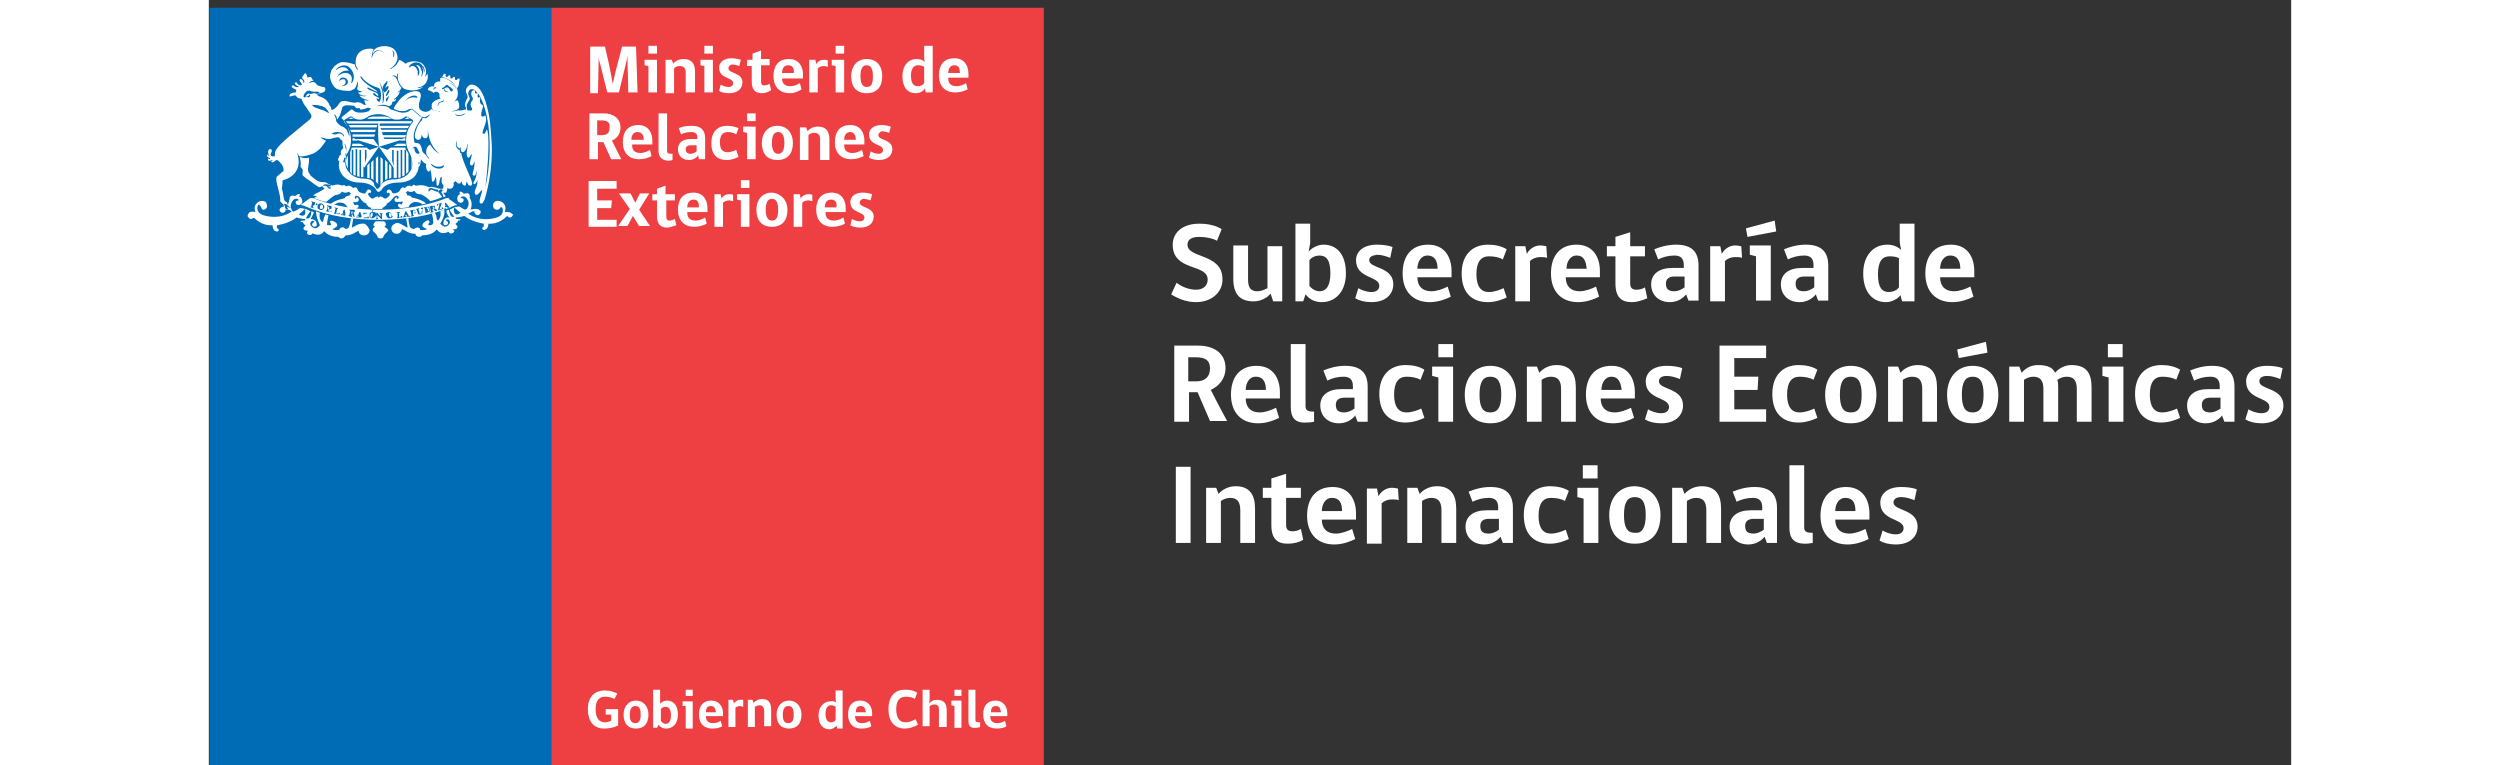
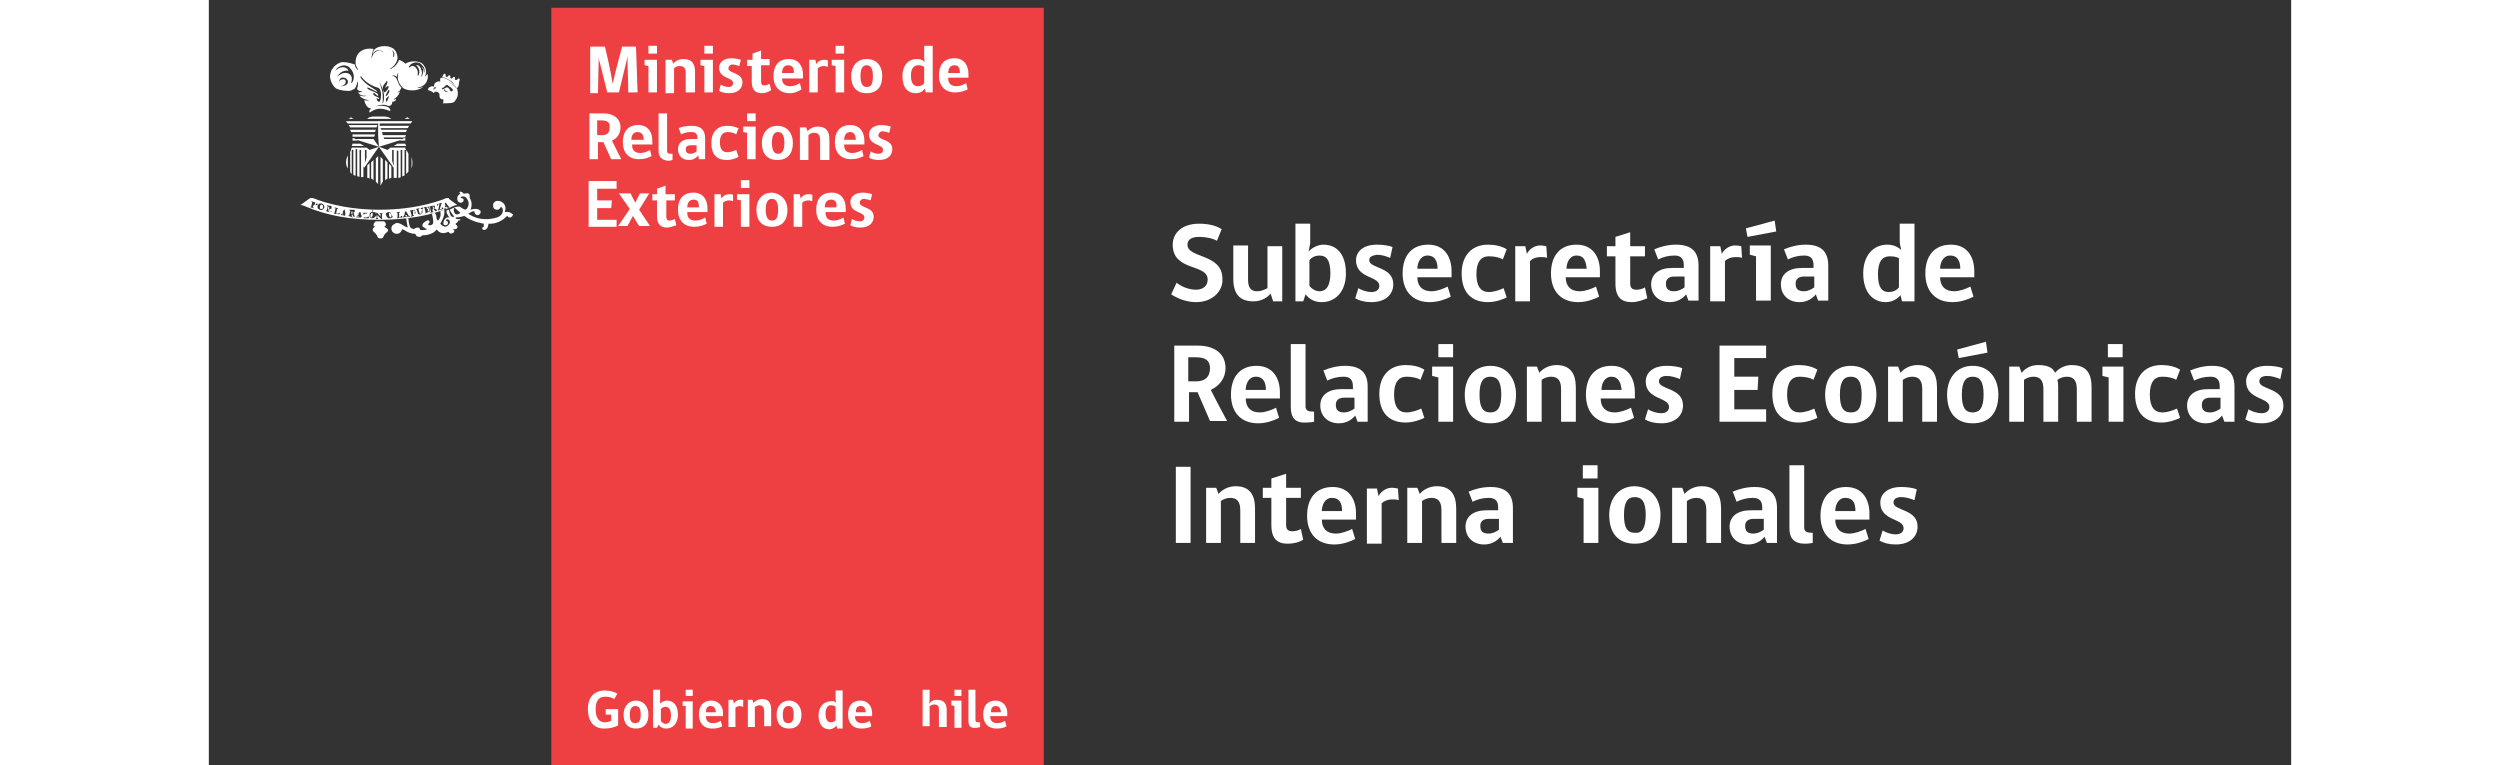
<svg xmlns="http://www.w3.org/2000/svg" version="1.1" id="Capa_1" width="315.379" height="96.513" viewBox="0 0 268.1 98.5" style="enable-background:new 0 0 268.1 98.5;" xml:space="preserve">
  <rect x="0" y="0" width="268.1" height="98.5" fill="#333333" stroke="none" />
  <style type="text/css">
	.st0{fill:#006CB6;}
	.st1{fill:#EE4043;}
	.st2{fill:#FFFFFF;}
</style>
  <g>
-     <rect x="0.1" y="1" class="st0" width="44" height="97.5" />
    <rect x="44.1" y="1" class="st1" width="63.4" height="97.5" />
    <g>
      <path class="st2" d="M26.1,20.2v1.5C26.3,21.1,26.2,20.6,26.1,20.2z" />
      <path class="st2" d="M29,12c0,0,0-0.2,0.2-0.2c0.2,0,0.4,0.1,0.5,0.3c0,0.2-0.1,0.7,0.5,0.7c0,0,0,0.1,0,0.2h0    c0,0.1,0,0.2-0.1,0.3c0,0,0.1,0,0.1,0c0.8,0,1.3,0,1.5-0.3c0,0,0.1-0.2,0.2-0.3c0.2-0.4,0.2-0.8,0.1-1.1h0c0,0,0,0,0-0.1    c0,0,0-0.1-0.1-0.1c-0.2-0.3-0.7-0.7-1.3-0.9c0,0-0.1,0-0.1,0c0,0,0,0,0,0c0,0,0,0,0,0l0,0c0,0,0,0,0,0c0,0,0.1,0,0.1,0    c0.4,0.1,1.2,0.5,1.3,0.9c0.1-0.1,0.3-0.3,0.3-0.6h0c0,0,0-0.3,0.1-0.5c0-0.1,0-0.2-0.1-0.2c-0.1,0-0.1,0-0.2,0.1    c-0.1,0.2-0.4,0.1-0.3-0.1c0-0.1,0-0.2-0.1-0.2c-0.1,0-0.1,0-0.2,0.1c-0.1,0.2-0.4,0.1-0.3-0.1c0-0.1,0-0.2-0.1-0.2    c-0.1,0-0.1,0-0.2,0.1c-0.1,0.2-0.4,0.1-0.3-0.1c0-0.1,0-0.2-0.1-0.2c-0.1,0-0.1,0-0.2,0.1c-0.1,0.2-0.1,0.3-0.2,0.3    c0.5,0.1,1,0.4,1.4,0.7c0,0,0.1,0.2,0.2,0.2c0,0,0,0,0,0c0,0,0,0,0,0c0,0,0,0,0,0.1c0,0,0,0,0,0c-0.1-0.1-0.1-0.1-0.2-0.2    c-0.6-0.5-1-0.7-1.4-0.7c-0.3,0-0.2,0.3-0.2,0.5c-0.4-0.1-0.8,0.2-0.8,0.5c0,0.1,0,0.2,0.1,0.4c0,0,0,0,0,0c0,0-0.1,0-0.1-0.1    c0-0.1,0-0.1-0.1-0.2c-0.4,0-0.7,0.2-0.7,0.5C28.7,11.7,29,12,29,12z M30.3,11.5c0.1-0.1,0.1,0.4,0.5,0.2    C30.6,12,30.2,11.7,30.3,11.5z M30.3,11.2c0.1-0.1,0.3-0.4,0.5-0.2c0.1,0.1,0.2,0.2,0.3,0.2c0.1,0.1,0.2,0.2,0.3,0.3    c0.1,0.1-0.1,0.4-0.3,0.2c-0.1-0.2-0.3-0.6-0.6-0.4c-0.2,0.1-0.4,0.3-0.5,0.1C30,11.3,30.2,11.3,30.3,11.2z M29.3,11.3    c-0.1,0.1-0.3,0.1-0.3,0.3C28.8,11.4,29.1,11.1,29.3,11.3z" />
      <path class="st2" d="M39,27.5c-0.3-0.3-0.9-0.2-0.9-0.2c0.4-1.1-0.6-1.4-0.6-1.4c-0.4-0.1-0.6,0-0.7,0.1c0,0,0,0,0,0c0,0,0,0,0,0    c0,0,0,0-0.1,0.1c-0.1,0.1-0.1,0.2-0.1,0.4c0,0.3,0.2,0.5,0.5,0.5c0.1,0,0.2,0,0.3-0.1c0.1-0.1,0.2-0.2,0.2-0.3    c0.1,0.1,0.2,0.2,0.2,0.2c0.3,0.9-0.7,1.2-0.7,1.2c-2.3,0.7-3.7-0.5-3.7-0.5l0.4-0.2c0.1-0.1,0.3-0.1,0.4-0.1c0,0,0,0,0,0.1    c0,0.2,0.2,0.4,0.4,0.4c0.2,0,0.4-0.2,0.4-0.4c0-0.1,0-0.2-0.1-0.2l0,0c0,0,0,0,0,0c-0.3-0.4-1.2-0.1-1.2-0.1c0.3-0.8,0-1.3,0-1.3    c-0.2-0.3-0.1-0.4-0.1-0.4c0-0.3-0.1-0.3-0.1-0.3c-0.1-0.2-0.4-0.1-0.4-0.1c-0.4,0.1-0.4-0.1-0.4-0.1c-0.3-0.2-0.4-0.1-0.4-0.1    c-0.1,0.1,0.1,0.3,0.1,0.3c-0.3,0-0.4,0.4-0.4,0.4c-0.1,0.7,0.4,0.7,0.4,0.7c0.4,0,0.4-0.3,0.4-0.3c0.1-0.3-0.4-0.3-0.4-0.3    c0.1-0.2,0.2-0.2,0.2-0.2c0.5-0.1,0.7,0.4,0.7,0.4c0.4,0.6-0.1,1.2-0.1,1.2C33,27,33,27,33,27c-0.3-0.1-0.7-0.4-0.7-0.4    c0,0,0,0,0,0h-0.2c-0.2,0-0.4,0.1-0.5,0.1c0.2,0.2,0.8,0.7,0.8,0.7c-0.5,0.4-0.7,0.1-0.7,0.1c-0.2-0.2-0.2-0.6-0.1-0.8    c0,0,0,0,0,0c-0.2,0.1-0.4,0.2-0.6,0.3c0.2,0.4,0.6,0.9,0.6,0.9c-0.5,0.2-0.6-0.5-0.7-0.9c-0.1,0-0.2,0.1-0.3,0.1    c0,0.1,0,0.1,0,0.1c0,0.4,0.4,0.8,0.4,0.8c-0.4-0.1-0.6,0.2-0.6,0.2c-0.2,0.2-0.2,0.5-0.2,0.6c0,0.1,0.1,0.2,0.3,0.2    c0.1,0,0.3-0.1,0.3-0.3c0-0.1-0.1-0.3-0.3-0.3c0.1-0.3,0.4-0.1,0.4-0.1c0.4,0.4-0.2,0.8-0.2,0.8c-0.4,0.3-0.9-0.3-0.9-0.3    c0.5-0.8,0.6-1.4,0.5-1.8c-0.2,0.1-0.3,0.1-0.5,0.2c0.2,0.8-0.3,1.2-0.3,1.2c-0.2-0.1-0.2-0.5-0.2-0.5c0-0.2-0.1-0.3-0.2-0.5    c-0.1,0-0.3,0.1-0.4,0.1c0.2,0.5,0.2,1.2,0.2,1.2C28.8,29,28.5,29,28.5,29c-0.4,0-0.2-0.2-0.2-0.2c0.2-0.2,0.1-0.3,0.1-0.3    c-0.1-0.3-0.5,0-0.5,0c-0.5,0.3-0.4,0.6-0.4,0.6c0.1,0.2,0.6,0.4,0.6,0.4c-0.3,0.2-0.9,0.1-0.9,0.1c0-0.2-0.1-0.3-0.3-0.3    c0,0,0,0,0,0c-0.2,0-0.3,0.1-0.4,0.1c0,0,0,0.1-0.1,0.1l-0.3-0.1c-0.2,0-0.4-0.7-0.4-1.3c-0.1,0-0.2,0-0.3,0    c0.1,0.6,0.2,1.2,0.2,1.2c-0.1,0-0.6-0.3-0.6-0.3c-0.6-0.4-1-0.3-1-0.2c-0.3,0.1-0.5,0.3-0.5,0.6c0,0.4,0.3,0.7,0.7,0.7    c0.4,0,0.6-0.3,0.7-0.6c0.2,0.1,0.4,0.2,0.4,0.2c0.6,0.4,1.1,0.4,1.3,0.4c0,0.2,0.2,0.4,0.5,0.4c0.2,0,0.3-0.1,0.4-0.2    c1.2,0,1.7-0.6,1.7-0.6c0.1-0.2,0.2-0.1,0.2-0.1c0.5,0.7,1.3,0.3,1.3,0.3c0.2-0.1,0.2,0,0.2,0c0.2,0.3,0.5,0.1,0.5,0.1    c0.4-0.2,0.1-0.4,0.1-0.4c-0.1-0.1,0-0.1,0-0.1c0.4,0.1,0.5-0.2,0.5-0.2c0.1-0.2-0.2-0.4-0.2-0.4c-0.1-0.1,0.1-0.2,0.1-0.2    c0.2-0.1,0.2-0.3,0.2-0.3c0.3,0,0.3-0.1,0.3-0.1c0-0.1-0.4-0.1-0.4-0.1c-0.3,0-0.2-0.2-0.2-0.2c0.5,0,1.1-0.2,1.1-0.2    c1,0.8,2.5,1,2.5,1c0,0.1,0,0.4,0,0.4c0,0,0,0,0,0c-0.1,0-0.2,0.1-0.2,0.2c0,0.1,0.1,0.2,0.2,0.2c0,0,0.1,0,0.1,0    c0.5-0.1,0.5-0.8,0.5-0.8c1.4,0.1,2.3-0.9,2.3-0.9c0.1-0.1,0.2-0.1,0.2,0c0,0,0,0,0,0c0.1,0.1,0.2,0.1,0.3,0.1    c0.1,0,0.2-0.1,0.3-0.2c0-0.1,0.1-0.2,0.1-0.2c0,0,0,0,0,0c0,0,0,0,0,0C39.1,27.6,39,27.5,39,27.5z" />
      <path class="st2" d="M22.6,29.2c0.1-0.1,0.2-0.2,0.2-0.2c0-0.4-0.2-0.5-0.3-0.5c-0.2,0-0.3,0-0.5,0h0h0c-0.2,0-0.3,0-0.5,0    c0,0-0.3,0.2-0.3,0.5c0,0,0,0.1,0.2,0.2c0,0-0.3,0.1-0.3,0.4c0,0,0,0.2,0.3,0.4c0,0,0.2,0.2,0.3,0.4c0,0,0,0.3,0.4,0.3    c0.4,0,0.4-0.3,0.4-0.3c0.1-0.2,0.3-0.4,0.3-0.4c0.3-0.2,0.3-0.4,0.3-0.4C23,29.4,22.6,29.2,22.6,29.2z" />
      <polygon class="st2" points="25.2,27.7 25.3,27.7 25.2,27.5   " />
      <polygon class="st2" points="19.1,27.7 19.3,27.7 19.2,27.5   " />
      <path class="st2" d="M18.4,27.2C18.4,27.2,18.4,27.2,18.4,27.2l-0.1,0.3c0.1,0,0.1,0,0.1,0c0,0,0,0,0.1,0c0,0,0,0,0-0.1    c0-0.1,0-0.1,0-0.1C18.5,27.2,18.5,27.2,18.4,27.2z" />
      <path class="st2" d="M21,27.4c-0.1,0-0.1,0-0.1,0.1c0,0-0.1,0.1-0.1,0.2c0,0.1,0,0.2,0,0.2c0,0.1,0.1,0.1,0.1,0.1    c0.1,0,0.1,0,0.1-0.1c0,0,0.1-0.1,0.1-0.2c0-0.1,0-0.2,0-0.2C21.1,27.5,21.1,27.4,21,27.4z" />
      <path class="st2" d="M23.3,27.4c-0.1,0-0.1,0-0.1,0.1c0,0,0,0.1,0,0.2c0,0.1,0,0.2,0.1,0.2c0,0,0.1,0.1,0.1,0.1    c0.1,0,0.1,0,0.1-0.1c0,0,0-0.1,0-0.2c0-0.1,0-0.2-0.1-0.2C23.4,27.5,23.3,27.4,23.3,27.4z" />
      <polygon class="st2" points="17.1,27.4 17.3,27.5 17.2,27.2   " />
      <path class="st2" d="M13.7,26.1l-0.1,0.3l0,0c0.1,0,0.1,0,0.1,0c0,0,0,0,0.1-0.1c0,0,0-0.1,0-0.1C13.8,26.1,13.8,26.1,13.7,26.1    C13.7,26.1,13.7,26.1,13.7,26.1z" />
      <path class="st2" d="M14.4,26.4c0,0-0.1,0.1-0.1,0.2c0,0.1,0,0.2,0,0.2c0,0.1,0.1,0.1,0.1,0.1c0.1,0,0.1,0,0.2,0    c0,0,0.1-0.1,0.1-0.2c0-0.1,0-0.2,0-0.2c0-0.1-0.1-0.1-0.1-0.1C14.5,26.3,14.4,26.3,14.4,26.4z" />
      <path class="st2" d="M15.4,26.6C15.4,26.6,15.3,26.6,15.4,26.6l-0.1,0.3c0.1,0,0.1,0,0.1,0c0,0,0,0,0.1,0c0,0,0,0,0-0.1    c0-0.1,0-0.1,0-0.1C15.5,26.6,15.4,26.6,15.4,26.6z" />
      <path class="st2" d="M28.9,26.6c0,0-0.1,0-0.1,0c0,0,0,0,0,0l0.1,0.3c0.1,0,0.1,0,0.1,0c0,0,0,0,0-0.1C29,26.8,29,26.7,28.9,26.6    C28.9,26.7,28.9,26.6,28.9,26.6z" />
      <polygon class="st2" points="30.4,26.5 30.5,26.5 30.4,26.3   " />
      <path class="st2" d="M30.8,25.5c-0.1,0-0.2,0-0.2,0C30.3,25.6,27.2,27,22,27c-5.2,0-8.3-1.4-8.6-1.5c0,0-0.1,0-0.2,0    c-0.1,0-0.2,0-0.3,0.1l-1.1,0.8c0,0,0,0,0,0c0.3,0,0.7,0.2,0.7,0.2c2.8,1.2,5.9,1.7,9.4,1.7c3.5,0,6.7-0.5,9.4-1.7    c0,0,0.4-0.2,0.7-0.2c0,0,0,0,0,0l-1.1-0.8C31,25.5,30.9,25.5,30.8,25.5z M21,27.1l0.2,0L21,27.3h0L21,27.1z M14,26.3    c0,0,0,0.1-0.1,0.1c0,0-0.1,0-0.1,0c0,0-0.1,0-0.2,0l-0.1,0l-0.1,0.2c0,0,0,0.1,0,0.1c0,0,0,0,0.1,0l0,0l0,0.1l-0.4-0.1l0-0.1l0,0    c0,0,0.1,0,0.1,0c0,0,0,0,0-0.1l0.1-0.4c0,0,0-0.1,0-0.1c0,0,0,0-0.1,0l0,0l0-0.1l0.3,0.1c0.1,0,0.1,0,0.2,0.1c0,0,0.1,0,0.1,0.1    C14,26.2,14,26.2,14,26.3C14,26.3,14,26.3,14,26.3z M14.8,26.8c0,0.1-0.1,0.2-0.2,0.2c-0.1,0-0.2,0.1-0.3,0    c-0.1,0-0.1-0.1-0.2-0.1c-0.1-0.1-0.1-0.1-0.1-0.2c0-0.1,0-0.1,0-0.2c0-0.1,0.1-0.1,0.1-0.2c0.1,0,0.1-0.1,0.2-0.1    c0.1,0,0.1,0,0.2,0c0.1,0,0.2,0.1,0.3,0.2C14.9,26.6,14.9,26.7,14.8,26.8z M15.6,27.1c0,0.1,0,0.1,0.1,0.1c0,0,0,0,0.1,0l0,0.1    l-0.2-0.1c0,0,0-0.1-0.1-0.2c0-0.1,0-0.1,0-0.1c0,0,0,0,0,0c0,0,0,0-0.1,0l0,0.2c0,0,0,0.1,0,0.1c0,0,0,0,0.1,0l0,0l0,0.1    l-0.4-0.1l0-0.1l0,0c0,0,0.1,0,0.1,0c0,0,0,0,0-0.1l0.1-0.4c0,0,0-0.1,0-0.1c0,0,0,0-0.1,0l0,0l0-0.1l0.3,0.1l0.1,0    c0.1,0,0.1,0,0.1,0c0,0,0.1,0,0.1,0.1c0,0,0,0.1,0,0.1c0,0,0,0.1,0,0.1c0,0.1-0.1,0.1-0.2,0.1C15.5,27,15.5,27,15.6,27.1z     M16.8,27.6l-0.7-0.1l0-0.1h0c0,0,0.1,0,0.1,0c0,0,0,0,0-0.1l0.1-0.4c0,0,0-0.1,0-0.1c0,0,0,0-0.1,0l0,0l0-0.1l0.4,0.1l0,0.1l0,0    c0,0-0.1,0-0.1,0c0,0,0,0,0,0.1l-0.1,0.4c0,0,0,0.1,0,0.1c0,0,0,0,0,0c0,0,0,0,0.1,0c0.1,0,0.1,0,0.2,0c0,0,0.1-0.1,0.1-0.1l0.1,0    L16.8,27.6z M17.6,27.8l-0.4-0.1l0-0.1c0,0,0.1,0,0.1,0c0,0,0,0,0,0c0,0,0,0,0,0l0,0l0-0.1l-0.2,0l0,0c0,0,0,0,0,0.1c0,0,0,0,0,0    c0,0,0,0,0.1,0l0,0.1l-0.2,0l0-0.1c0,0,0.1,0,0.1-0.1l0.3-0.5l0.1,0l0.1,0.6C17.5,27.6,17.5,27.7,17.6,27.8    C17.6,27.7,17.6,27.7,17.6,27.8L17.6,27.8z M18.8,27.9l-0.2,0c0,0,0-0.1-0.1-0.2c0-0.1,0-0.1,0-0.1c0,0,0,0,0,0c0,0,0,0-0.1,0    l0,0.2c0,0,0,0.1,0,0.1c0,0,0,0,0.1,0h0l0,0.1L18,27.8l0-0.1l0,0c0,0,0.1,0,0.1,0c0,0,0,0,0-0.1l0.1-0.4c0,0,0-0.1,0-0.1    c0,0,0,0-0.1,0l0,0l0-0.1l0.3,0l0.1,0c0.1,0,0.1,0,0.1,0c0,0,0.1,0,0.1,0c0,0,0,0,0.1,0.1c0,0,0,0.1,0,0.1c0,0.1-0.1,0.1-0.2,0.2    c0,0,0.1,0.1,0.1,0.2C18.7,27.8,18.8,27.8,18.8,27.9C18.8,27.9,18.8,27.9,18.8,27.9L18.8,27.9z M19.6,28l-0.4,0l0-0.1    c0,0,0.1,0,0.1,0c0,0,0,0,0,0c0,0,0,0,0,0l0,0l0-0.1l-0.2,0l0,0c0,0,0,0,0,0.1c0,0,0,0,0,0c0,0,0,0,0.1,0l0,0.1l-0.2,0l0-0.1    c0,0,0.1,0,0.1-0.1l0.3-0.5l0.1,0l0.2,0.6C19.6,27.9,19.6,27.9,19.6,28C19.6,28,19.6,28,19.6,28L19.6,28z M20.4,27.4L20,28l0.2,0    c0,0,0.1,0,0.1,0c0,0,0,0,0.1,0c0,0,0-0.1,0.1-0.1l0.1,0l0,0.2l-0.7,0l0,0l0.5-0.6l-0.1,0c-0.1,0-0.1,0-0.2,0c0,0,0,0-0.1,0.1    l-0.1,0l0-0.2L20.4,27.4L20.4,27.4z M21.3,28c-0.1,0.1-0.2,0.1-0.3,0.1c-0.1,0-0.2,0-0.2-0.1c-0.1,0-0.1-0.1-0.1-0.2    c0-0.1,0-0.1,0-0.2c0-0.1,0-0.1,0.1-0.2c0-0.1,0.1-0.1,0.2-0.1c0.1,0,0.1,0,0.2,0c0.1,0,0.2,0,0.3,0.1c0.1,0.1,0.1,0.2,0.1,0.3    C21.4,27.9,21.4,28,21.3,28z M22.4,27.5C22.4,27.5,22.3,27.5,22.4,27.5C22.3,27.5,22.3,27.5,22.4,27.5c-0.1,0.1-0.1,0.1-0.1,0.1    l0,0.6h-0.1l-0.5-0.5l0,0.3c0,0.1,0,0.1,0,0.1c0,0,0,0,0.1,0v0.1h-0.3v-0.1c0,0,0,0,0.1,0c0,0,0,0,0,0c0,0,0,0,0-0.1l0-0.4    c0-0.1,0-0.1-0.1-0.1v-0.1l0.2,0l0.4,0.5l0-0.3c0-0.1,0-0.1-0.1-0.1v-0.1L22.4,27.5L22.4,27.5z M23.6,28c-0.1,0.1-0.2,0.1-0.3,0.1    c-0.1,0-0.2,0-0.2,0C23,28,23,28,22.9,27.9c0-0.1,0-0.1-0.1-0.2c0-0.1,0-0.1,0-0.2c0-0.1,0.1-0.1,0.1-0.1c0.1,0,0.1-0.1,0.2-0.1    c0.1,0,0.2,0,0.3,0.1c0.1,0.1,0.1,0.2,0.1,0.3C23.7,27.8,23.7,27.9,23.6,28z M24.2,28.1L24.2,28.1L24.2,28.1    C24.3,28,24.3,28,24.2,28.1c0.1-0.1,0.1-0.1,0.1-0.2l0-0.4c0,0,0-0.1,0-0.1c0,0,0,0-0.1,0l0,0l0-0.1l0.4,0l0,0.1l0,0    c0,0-0.1,0-0.1,0c0,0,0,0,0,0.1l0,0.4c0,0,0,0.1,0,0.1c0,0,0,0,0,0c0,0,0,0,0.1,0c0.1,0,0.1,0,0.1-0.1c0,0,0-0.1,0.1-0.1l0.1,0    l0,0.2L24.2,28.1z M25.4,27.9L25.4,27.9C25.4,27.9,25.4,27.9,25.4,27.9c0.1-0.1,0.1-0.1,0.1-0.1c0,0,0,0,0,0l0,0l0-0.1l-0.2,0l0,0    c0,0,0,0,0,0.1c0,0,0,0,0,0c0,0,0,0,0.1,0l0,0.1L25,28l0-0.1c0,0,0.1,0,0.1-0.1l0.2-0.6l0.1,0l0.3,0.5c0,0.1,0.1,0.1,0.1,0.1    c0,0,0,0,0.1,0l0,0.1L25.4,27.9z M26.6,27.2C26.6,27.2,26.6,27.2,26.6,27.2c-0.1-0.1-0.1-0.1-0.1-0.1c0,0,0,0-0.1,0l-0.1,0l0,0.3    l0.1,0c0,0,0,0,0.1,0c0,0,0,0,0-0.1L26.6,27.2l0,0.3l-0.1,0c0,0,0-0.1,0-0.1c0,0,0,0-0.1,0l-0.1,0l0,0.2c0,0,0,0.1,0,0.1    c0,0,0,0,0.1,0l0,0l0,0.1l-0.4,0.1l0-0.1l0,0c0,0,0.1,0,0.1,0c0,0,0,0,0-0.1l-0.1-0.4c0,0,0-0.1,0-0.1c0,0,0,0-0.1,0l0,0l0-0.1    l0.6-0.1L26.6,27.2L26.6,27.2z M27.5,27l0,0.2c0,0.1,0,0.1,0,0.1c0,0,0,0.1,0,0.1c0,0,0,0.1-0.1,0.1c0,0-0.1,0-0.1,0.1    c-0.1,0-0.1,0-0.2,0c0,0-0.1,0-0.1,0c0,0,0-0.1-0.1-0.1c0,0,0-0.1,0-0.1l-0.1-0.3c0,0,0-0.1,0-0.1c0,0,0,0-0.1,0l0-0.1l0.4-0.1    l0,0.1l0,0c0,0-0.1,0-0.1,0c0,0,0,0,0,0.1l0.1,0.3c0,0.1,0,0.1,0,0.1c0,0,0,0.1,0.1,0.1c0,0,0.1,0,0.1,0c0,0,0.1,0,0.1-0.1    c0,0,0-0.1,0-0.1c0,0,0-0.1,0-0.1L27.5,27c-0.1-0.1-0.1-0.1-0.2-0.1l0-0.1l0.3-0.1l0,0.1c0,0,0,0,0,0C27.5,26.9,27.5,27,27.5,27    C27.5,27,27.5,27,27.5,27z M27.8,27.5L27.8,27.5L27.8,27.5C27.8,27.5,27.9,27.5,27.8,27.5c0.1-0.1,0.1-0.1,0.1-0.2l-0.1-0.4    c0,0,0-0.1,0-0.1c0,0,0,0-0.1,0l0,0l0-0.1l0.6-0.1l0.1,0.2l-0.1,0c0,0,0-0.1-0.1-0.1c0,0,0,0,0,0c0,0,0,0-0.1,0l-0.1,0l0.1,0.2    l0.1,0c0,0,0.1,0,0.1,0c0,0,0,0,0-0.1l0.1,0l0.1,0.2l-0.1,0c0,0,0,0,0,0c0,0,0,0,0-0.1c0,0,0,0-0.1,0l-0.1,0l0,0.2    c0,0,0,0.1,0,0.1c0,0,0,0,0,0c0,0,0,0,0.1,0c0,0,0.1,0,0.1,0c0,0,0,0,0-0.1c0,0,0-0.1,0-0.1l0.1,0l0,0.2L27.8,27.5z M29.2,27.2    c0,0-0.1-0.1-0.2-0.2c0,0-0.1-0.1-0.1-0.1c0,0,0,0,0,0c0,0,0,0-0.1,0l0,0.2c0,0,0,0.1,0,0.1c0,0,0,0,0.1,0l0,0l0,0.1l-0.4,0.1    l0-0.1l0,0c0,0,0.1,0,0.1,0c0,0,0,0,0-0.1l-0.1-0.4c0,0,0-0.1,0-0.1c0,0,0,0-0.1,0l0,0l0-0.1l0.3-0.1l0.1,0c0.1,0,0.1,0,0.1,0    c0,0,0.1,0,0.1,0c0,0,0.1,0,0.1,0c0,0,0,0.1,0,0.1c0,0.1,0,0.2-0.1,0.2c0,0,0.1,0.1,0.2,0.1c0.1,0.1,0.1,0.1,0.1,0.1    c0,0,0,0,0.1,0l0,0.1L29.2,27.2z M29.5,27.1L29.5,27.1l0.2-0.8l-0.1,0c-0.1,0-0.1,0-0.1,0.1c0,0,0,0.1,0,0.1l-0.1,0l0-0.2l0.6-0.2    l0,0L29.7,27l0.2-0.1c0,0,0.1,0,0.1,0c0,0,0,0,0-0.1c0,0,0-0.1,0-0.1l0.1,0l0.1,0.2L29.5,27.1z M30.6,26.7L30.6,26.7    C30.6,26.6,30.7,26.6,30.6,26.7c0-0.1,0-0.1,0-0.1c0,0,0,0,0,0l0,0l0,0l-0.2,0.1l0,0c0,0,0,0,0,0.1c0,0,0,0,0,0c0,0,0,0,0.1,0    l0,0.1l-0.2,0.1l0-0.1c0,0,0.1-0.1,0.1-0.2l0-0.6l0.1,0l0.4,0.5c0,0,0.1,0.1,0.1,0.1c0,0,0,0,0.1,0l0,0.1L30.6,26.7z" />
      <path class="st2" d="M18.3,15.1c-0.1,0.1-0.2,0.2-0.4,0.2h0.8C18.6,15.3,18.4,15.2,18.3,15.1z" />
      <path class="st2" d="M23.5,15.3c-0.1-0.1-0.3-0.1-0.3-0.2c0,0,0,0,0,0C23,15.1,22.8,15,22.7,15h-1.6c-0.1,0-0.3,0.1-0.4,0.1    c0,0,0,0,0,0c-0.1,0-0.2,0.1-0.3,0.2c0,0,0,0,0,0L23.5,15.3C23.5,15.3,23.5,15.3,23.5,15.3z" />
      <path class="st2" d="M25.6,15.1C25.6,15.1,25.6,15.1,25.6,15.1C25.6,15.1,25.6,15.1,25.6,15.1c-0.1,0-0.2,0.1-0.4,0.2h0.7    C25.8,15.3,25.7,15.2,25.6,15.1z" />
      <path class="st2" d="M17.9,21.7V20C17.7,20.4,17.5,21.1,17.9,21.7z" />
      <path class="st2" d="M21.9,15.6h-4.2c0,0,0,0,0,0c0,0,0,0.1,0,0.1c0,0,0.1,0.1,0.2,0.2h3.9L21.9,15.6z" />
      <path class="st2" d="M21.7,16.1H18c0.1,0.1,0.1,0.2,0.2,0.3h3.4L21.7,16.1z" />
      <path class="st2" d="M21.4,17l0.1-0.3h-3.3c0,0.1,0.1,0.2,0.1,0.3H21.4z" />
      <path class="st2" d="M21.4,17.3h-2.9c0,0.1,0,0.2,0,0.3h2.8L21.4,17.3z" />
      <path class="st2" d="M18.4,18.8H20l-0.5-0.3h-1C18.5,18.5,18.5,18.6,18.4,18.8z" />
      <path class="st2" d="M18.5,17.8C18.5,17.9,18.5,17.9,18.5,17.8c0,0.1,0,0.2,0,0.3h0.7l-0.5-0.3H18.5z" />
      <path class="st2" d="M21.9,18.9l1.9,2.7v1.3c0.1,0,0.2,0,0.3,0c0,0,0.1,0,0.1,0v-3.5h0.2v3.5c0.1,0,0.2,0,0.3-0.1v-3.5h0.2v3.4    c0.1,0,0.2-0.1,0.3-0.1v-3.3h0.2v3.1c0.1-0.1,0.2-0.2,0.3-0.3c0,0,0,0,0,0v-2.3c-0.1-0.2-0.2-0.4-0.3-0.5h0    c-0.1-0.1-0.1-0.2-0.1-0.3h-1.9l-0.4,0.3L22.2,19L21.9,18.9l3.2-1h-2.5l-0.1-0.2h2.8c0-0.1,0-0.2,0.1-0.3h-3L22.3,17h3.1    c0-0.1,0.1-0.2,0.1-0.3h-3.3l-0.1-0.2h3.5c0.1-0.1,0.1-0.2,0.2-0.3h-3.8L22,15.9h4c0.1-0.2,0.2-0.3,0.2-0.3c0,0,0,0,0,0h-4.4l0,0    v0v0.3v0.2v0.3v0.2V17v0.2v0.3L21.9,18.9L21.9,18.9L21.9,18.9z M23.6,19.3h0.2v2.1l-0.2-0.7V19.3z" />
      <path class="st2" d="M22.7,23.2c0.1-0.1,0.2-0.1,0.3-0.2v-2.1l-0.3-0.3V23.2z" />
      <path class="st2" d="M22.1,23.9c0.1-0.1,0.1-0.2,0.1-0.2l0,0c0.1-0.1,0.1-0.2,0.2-0.3v-2.9l-0.3-0.3V23.9z" />
      <path class="st2" d="M21.5,23.4c0.1,0.1,0.2,0.2,0.3,0.3l0,0c0,0,0,0,0,0.1v-3.7l-0.3,0.3V23.4z" />
      <path class="st2" d="M20.9,23c0.1,0,0.2,0.1,0.3,0.2v-2.6l-0.3,0.3V23z" />
      <path class="st2" d="M23.2,23c0.1,0,0.2-0.1,0.3-0.1v-1.5l-0.3-0.3V23z" />
      <path class="st2" d="M20.4,22.9c0.1,0,0.2,0,0.3,0.1v-2l-0.3,0.3V22.9z" />
      <path class="st2" d="M18.4,22.4v-3.1h0.2v3.2c0.1,0.1,0.2,0.1,0.3,0.1v-3.4h0.2v3.5c0.1,0,0.2,0,0.3,0.1v-3.5h0.2v3.5    c0,0,0.1,0,0.1,0c0,0,0.1,0,0.2,0v-1.4L20,21.6l1.9-2.7l0,0l0,0l0,0l0,0l-0.7-1h-2.5l3.2,1l-1.2,0.4L20.3,19h-1.9    c0,0.1-0.1,0.2-0.1,0.3c0,0.1-0.1,0.2-0.1,0.3v2.5C18.2,22.2,18.3,22.3,18.4,22.4z M20.1,19.3h0.2v1L20.1,21V19.3z" />
      <path class="st2" d="M23.8,18.8h1.6c0-0.1-0.1-0.2-0.1-0.3h-1L23.8,18.8z" />
      <path class="st2" d="M25.3,17.8h-0.2l-0.5,0.3h0.7c0-0.1,0-0.2,0-0.2C25.3,17.9,25.3,17.9,25.3,17.8z" />
      <path class="st2" d="M16.4,11.4c0.6,0.3,1.4,0.3,1.7,0.3c0.2,0,0.3-0.1,0.5-0.2c0,0,0,0,0.1,0c0,0,0,0,0,0c0.2-0.2,0.4-0.6,0.4-1    c0,0,0,0,0,0c0,0,0.1,0.1,0.1,0.3c0,0.2,0,0.4-0.1,0.5c0,0,0,0.1,0,0.1c0,0.1,0,0.1,0.1,0.2c0.1,0.1,0.4,0.2,0.6,0.1c0,0,0,0,0,0    c0,0-0.2,0.2-0.4,0.2c-0.1,0-0.1,0-0.2,0c0.2,0.3,0.6,0.5,1.1,0.4c0,0,0,0,0,0c0,0-0.1,0.1-0.3,0.1c-0.2,0-0.5-0.1-0.6-0.1    c0.2,0.3,0.6,0.5,1.2,0.6c0,0.1-0.5,0-0.6,0c0.3,1.2,0.9,1,0.9,1.1c-0.2,0.1-0.3,0.3-0.2,0.5C21.4,14,21.9,14,22,14    c0.1,0,0.7,0,1.3,0.3c0.1-0.1,0.1-0.2,0-0.3c-0.1-0.3-1-0.5-1.8-0.3c0,0-0.1,0-0.1,0.1c0,0,0,0,0,0c0,0,0,0,0,0l0,0    c0,0,0.1-0.1,0.1-0.1c0.4-0.2,1.1-0.3,1.5-0.1c0,0,0,0,0,0c0.4,0.2,0.7-0.3,0.6-0.5c0.3,0,0.5-0.1,0.5-0.4c-0.1,0-0.1,0.1-0.1,0.1    l0,0c-0.1,0-0.2,0.1-0.2,0c0,0,0,0,0,0h0c0,0,0,0,0,0c0,0,0,0,0,0c0,0,0.1,0,0.1-0.1c0.5-0.3,0.7-0.8,0.7-1c0,0.1-0.2,0.2-0.3,0.2    c-0.1,0-0.1,0-0.1,0c0,0,0,0,0,0c0.1,0,0.1,0,0.2-0.1c0.2-0.1,0.3-0.3,0.4-0.5c-0.3-0.3-0.4-0.6-0.6-1.1c-0.1-0.2-0.2-0.3-0.4-0.4    c0,0-0.1,0-0.1,0c0,0-0.1,0-0.1,0c0,0,0,0,0,0c0.2-0.2,0.5,0,0.6,0.1c0-0.4,0.2-0.5,0.2-0.5c0,0,0,0,0,0c-0.3,0.9,0.3,1.7,0.7,2    c0.6,0.3,1.7,0.4,2.5-0.2h0c-0.1,0-0.3,0.1-0.4,0.1c-0.1,0-0.3,0-0.3-0.1c0,0,0,0,0,0c0.1,0,0.2,0,0.3,0c1.1-0.3,1.1-1.6,0.9-1.7    c0,0,0,0,0,0c0,0.1-0.1,0.2-0.1,0.2c-0.1,0.1-0.2,0.2-0.2,0.2c0,0,0,0,0,0c0.2-0.4,0.2-0.7,0.1-1.1c-0.1-0.2-0.2-0.4-0.4-0.6    c-0.5-0.4-1.6-0.4-2.2,0c-0.2-0.2-0.5-0.4-0.8-0.5c-0.1,0.3-0.4,0.8-0.8,1c-0.1,0-0.2,0.2-0.3,0.2c0,0-0.1,0,0-0.1    c0.6-0.4,0.8-0.8,0.9-1.3v0c0-0.3-0.1-0.8-0.4-1.1c-0.5-0.6-1.9-0.6-2.5-0.1c-0.2,0.2-0.3,0.4-0.3,0.7c0.1-0.2,0.2-0.4,0.5-0.5    c0.3-0.1,0.8,0,0.9,0.3C22,6.2,21.2,6.6,21,7.4c0,0,0,0,0,0c0,0.1,0,0.1,0,0.1h0c0,0-0.1,0,0-0.4c0-0.2,0.1-0.5,0.2-0.8    c-1.1-0.2-2.4,0.3-2.3,1.9c0,0.2,0.1,0.4,0.3,0.7c0,0,0,0.1,0,0.1c0,0-0.2-0.1-0.2-0.2c-0.1-0.1-0.2-0.3-0.2-0.5    C17.9,8,17.5,8,17.2,8c-0.4,0-0.9,0.4-1.1,0.6C16,8.8,15.9,8.9,15.8,9c-0.1,0.3-0.2,0.6-0.2,0.9C15.7,10.6,16,11.1,16.4,11.4z     M27.1,8.1c0.2,0.1,0.4,0.3,0.6,0.6c0.1,0.3,0.1,0.5,0,0.7c0,0,0,0,0,0c0,0,0,0,0,0c0-0.2,0-0.4-0.1-0.6c-0.1-0.1-0.2-0.3-0.3-0.4    c0.1,0.1,0.2,0.3,0.2,0.4c0.1,0.1,0.1,0.2,0.1,0.3c0,0.3-0.1,0.7-0.3,0.8c0,0,0,0,0,0c0,0,0,0,0,0c0.2-0.4,0.2-0.7,0-1    c0,0,0-0.1,0-0.1c-0.1-0.2-0.3-0.5-0.6-0.4c0.1,0.1,0.3,0.3,0.3,0.4c0.2,0.4,0.1,0.8-0.1,1c0,0,0,0,0,0c0,0,0,0,0,0    c0-0.1,0-0.1,0-0.2c0-0.1,0-0.3,0-0.4c-0.2-0.7-0.7-0.9-1.1-0.5C25.6,8.7,26.1,7.8,27.1,8.1z M22.9,13.1c-0.1,0-0.1-0.2-0.1-0.3    c0-0.2,0.3-0.3,0.4-0.5C23.2,12.3,23.2,12.6,22.9,13.1z M22.8,12.4c-0.1-0.2,0.2-0.5,0.3-0.8C23.5,11.6,23,12.3,22.8,12.4z     M23.9,6.9c0,0.4-0.2,0.5-0.2,0.4c0,0,0,0,0,0c0.1-0.2,0.1-0.6-0.1-0.8c-0.1-0.2-0.4-0.2-0.4-0.3C23.1,6.2,23.8,6.4,23.9,6.9z     M22.9,10.4c0.3,0.1-0.2,0.8-0.2,0.9c0.1,0,0.3-0.3,0.4-0.2c0.2,0.1-0.3,0.8-0.5,0.8C22,11,22.9,10.7,22.9,10.4z M22.5,11.9    c0.1,0.4,0.1,1-0.1,1.4c-0.1,0,0-0.2,0-0.3c0-0.5,0-1-0.1-1.4c-0.1-0.2-0.2-0.8-0.6-1.7C21.7,10.2,22.4,11.2,22.5,11.9z M19.6,9.8    c0.3,0.5,1.1,1.2,2.2,1.5c0.4,0.1,0.5,1.2,0.2,1.8c-0.3,0-0.4-0.2-0.4-0.5c0.1,0.1,0.3,0.3,0.3,0c-0.1-0.1-0.9-0.3-0.7-0.6    c0.1-0.2,0.5,0.5,0.6,0.3c0.1-0.5-1.4-0.6-1.4-1c0-0.2,1.2,0.6,1.3,0.5c0-0.2-1.7-0.9-2.2-1.9C19.6,9.8,19.6,9.8,19.6,9.8    C19.6,9.8,19.6,9.8,19.6,9.8z M17,11.1c0.4-0.1,0.7-0.3,0.6-0.7c0-0.1-0.1-0.2-0.3-0.2c-0.2,0-0.4,0.1-0.5,0.3    c0-0.3,0.2-0.6,0.6-0.5c0.2,0,0.4,0.2,0.5,0.4C18,10.9,17.5,11.1,17,11.1z M17,8.5c0.5-0.2,1,0,1.2,0.3c0.8,0.8,0.4,1.9,0.1,1.9    c0.2-0.5,0.2-1.1-0.5-1.3c-0.6-0.1-1.1,0.3-1.3,0.5C16.8,9.4,17.3,9,18,9.1c-0.2-0.4-0.7-0.6-1.3-0.3c-0.2,0.1-0.3,0.2-0.4,0.3    C16.4,8.8,16.7,8.6,17,8.5z" />
-       <path class="st2" d="M20,28.8c0,0-0.4-0.1-1,0.2c0,0-0.5,0.3-0.6,0.3c0,0,0.1-0.6,0.2-1.2c-0.1,0-0.2,0-0.3,0    c-0.1,0.6-0.2,1.2-0.4,1.3l-0.3,0.1c0,0,0-0.1-0.1-0.1c-0.1-0.1-0.2-0.2-0.4-0.1c0,0,0,0,0,0c-0.2,0-0.3,0.2-0.3,0.3    c-0.1,0-0.6,0.1-0.9-0.1c0,0,0.5-0.2,0.6-0.4c0,0,0.2-0.3-0.4-0.6c0,0-0.4-0.2-0.5,0c0,0,0,0.1,0.1,0.3c0,0,0.2,0.2-0.2,0.2    c0,0-0.3,0-0.3-0.1c0,0,0.1-0.7,0.2-1.2c-0.1,0-0.3-0.1-0.4-0.1c-0.1,0.2-0.1,0.3-0.2,0.5c0,0,0,0.4-0.2,0.5c0,0-0.5-0.4-0.3-1.2    c-0.2-0.1-0.3-0.1-0.5-0.2c0,0.4,0.1,0.9,0.5,1.8c0,0-0.4,0.6-0.9,0.3c0,0-0.6-0.4-0.2-0.8c0,0,0.3-0.2,0.4,0.1    c-0.1,0-0.3,0.1-0.3,0.3c0,0.1,0.1,0.3,0.3,0.3c0.1,0,0.3-0.1,0.3-0.2c0-0.1,0-0.4-0.2-0.6c0,0-0.2-0.2-0.6-0.2    c0,0,0.3-0.5,0.4-0.8c0,0,0-0.1,0-0.1c-0.1,0-0.2-0.1-0.3-0.1c0,0.4-0.1,1.1-0.7,0.9c0,0,0.3-0.6,0.6-0.9    c-0.2-0.1-0.4-0.2-0.6-0.3c0,0,0,0-0.1,0c0,0.2,0.1,0.6-0.1,0.8c0,0-0.3,0.2-0.7-0.1c0,0,0.6-0.5,0.8-0.7c-0.1,0-0.3-0.1-0.5-0.1    h-0.2c0,0,0,0,0,0c0,0-0.4,0.3-0.7,0.4c0,0-0.1,0.1-0.2,0c0,0-0.5-0.6-0.1-1.2c0,0,0.2-0.5,0.7-0.4c0,0,0.1,0,0.2,0.2    c0,0-0.5,0-0.4,0.3c0,0,0,0.3,0.4,0.3c0,0,0.6-0.1,0.4-0.7c0,0-0.1-0.4-0.4-0.4c0,0,0.2-0.2,0.1-0.3c0,0-0.1-0.1-0.4,0.1    c0,0-0.1,0.2-0.4,0.1c0,0-0.2-0.1-0.4,0.1c0,0-0.1,0-0.1,0.3c0,0,0,0.1-0.1,0.4c0,0-0.1,0.2-0.1,0.5C10.1,26,10,26,9.8,25.9    c-0.2-0.2-0.2-1.1-0.4-1.6c0-0.1,0.1-0.6,0.1-1.1c1.4-0.3,1.9-1.3,2-1.8c0.2-0.8-0.1-1.5-0.1-1.7c0,0,0,0,0,0    c0.1,0.1,0.1,0.2,0.2,0.4c0.7,0.1,1.1-0.1,1.4-0.2c0,0,0,0,0,0c0,0,0,0,0.1,0c0.1,0,0.1-0.1,0.2-0.1c0,0,0,0,0.1,0    c1-0.5,1.4-1.3,1.7-1.7c-0.1,0-0.5-0.2-0.7-0.4c0.4,0,0.6,0.2,1,0.2c0.5,0,0.9-0.3,1.4-0.2c0,0,0.1,0.3,0.4,0.4    c0,0.3,0,0.6,0.1,0.9c0,0.1,0,0.1,0,0.1s-0.4,0.3-0.3,0.6c0,0.1,0.1,0.2,0.1,0.2c0,0,0,0-0.1,0c-0.1,0-0.1,0.1-0.2,0.2    c0,0.1-0.3,0.5-0.1,0.6c0,0,0.1,0,0.1,0c-0.1,0.5-0.1,1.1,0.3,1.7l0,0c0,0,0.6,1.1,2.3,1.1h0c0.2,0,1.6,0,2.2,1    c0,0.1,0.1,0.2,0.3,0.2c0.1,0,0.2-0.2,0.3-0.2c0.5-1,2-1,2.2-1h0c1.7,0,2.3-1,2.3-1.1l0,0c0.2-0.3,0.3-0.6,0.3-0.9    c0.3-0.2,0.3-0.9,0.3-1c0.1,0.1,0.3,0.5,0.7,0.6c-0.1,0.3,0,0.9,0.3,1c0.1,0,0.2-0.2,0.2-0.3c0.3,0.9,0.1,1.5,0.3,1.6    c0.3,0,0.3-0.5,0.4-0.6c0,0,0.1,0.2,0.1,0.5c0,0.3,0,0.6,0.1,0.6c0.4,0.1,0.2-1.2,0.6-1.1c-0.1,0.6,0,0.9,0.2,1    c0,0.3,0,0.5-0.1,0.5c-0.6,0.1-1.2-0.4-1.7-0.2c0,0-0.1,0-0.1,0c-1-0.5-1.6-0.1-1.7-0.2c-0.3-0.3-0.4,0.1-0.5,0.1    c-0.5-0.3-0.8,0.2-0.9,0.2c-0.1,0-0.3-0.3-0.6,0.3c-0.1,0.3-0.7,0.4-0.7,0.4c-0.2,0-0.3-0.1-0.3-0.1c0-0.1,0-0.1-0.1-0.2    c0,0,0-0.1-0.1-0.1c-0.1-0.1-0.2-0.1-0.2-0.1c-0.2,0-0.3,0.2-0.3,0.3c0,0.1,0,0.1,0.1,0.2c0,0,0.1-0.1,0.1-0.1    c0.1,0,0.2,0.1,0.2,0.2c0,0,0,0,0,0c0,0.3-0.4,0.5-0.4,0.5c-0.2,0.2-0.5-0.1-0.5-0.1c-0.2-0.1-0.3-0.1-0.3-0.1    c-0.2,0-0.2,0.2-0.2,0.2s-0.1-0.2-0.2-0.2c0,0-0.1,0-0.3,0.1c0,0-0.3,0.3-0.5,0.1c0,0-0.4-0.3-0.4-0.5c0,0,0,0,0,0    c0-0.1,0.1-0.2,0.2-0.2c0.1,0,0.1,0.1,0.1,0.1c0-0.1,0.1-0.1,0.1-0.2c0-0.2-0.1-0.3-0.3-0.3c-0.1,0-0.2,0-0.2,0.1    c0,0-0.1,0.1-0.1,0.1c0,0,0,0.1-0.1,0.2c0,0-0.1,0.2-0.3,0.1c0,0-0.6-0.1-0.7-0.4c-0.2-0.6-0.5-0.3-0.6-0.3    c-0.1,0-0.4-0.5-0.9-0.2c-0.1,0-0.2-0.3-0.5-0.1c-0.1,0-0.5-0.3-1.3,0c0-0.1-0.3-0.1-0.4-0.2c-0.2,0-0.3-0.2-0.4-0.2    c-0.2-0.1-0.6,0-0.8-0.1c-0.1,0-0.2-0.1-0.3-0.1c-0.3-0.2-0.7-0.5-0.9-0.7c0,0-0.1-0.2-0.1-0.2c-0.1-0.1-0.2-0.2-0.2-0.4    c-0.1-0.4,0.1-0.8,0.1-1.3c0-0.2,0-0.3,0-0.4c-0.3,0.1-0.7,0.1-1.2-0.1c0.1,0.4,0.2,0.9,0.1,1.3c0.2,0.1,0.3,0.4,0.3,0.5    c0,0.2-0.1,0.4,0,0.6c0.2,0.2,0.6,0.5,0.8,0.6c0.1,0.1,1.2,0.9,1.3,0.9c0.2,0,0.3-0.1,0.4-0.1c0,0,0.1,0,0.1,0.1    c0,0,0.1,0.1,0.2,0.2c-0.3,0.2-0.8,0.5-1.1,0.6c0,0-0.5,0.3-0.3,0.3c0,0,0.4,0,0.4,0.1c0,0-0.2,0.1-0.4,0.2    c0.5,0.2,1.1,0.4,1.6,0.5c0.4-0.3,0.8-0.7,1.2-0.9c0,0,0.6,0,0.8-0.4c0.1-0.1,0.3,0.3,0.9,0c0.1,0,0.1,0.1,0.3,0.2    c0.1,0-0.2,0.1-0.2,0.3c0,0-0.5,0-0.6,0.3c0,0.1-1,0.1-1.9,0.8c0.2,0,0.3,0.1,0.5,0.1c0.3-0.2,0.6-0.4,1-0.3c0,0,0.5,0,0.8,0.7    c0.3,0,0.7,0.1,1,0.1c0,0,0,0,0,0c0.1,0,0.6-0.3,0.3-0.5c0,0-0.1-0.1-0.3,0c0,0-0.1,0.1-0.2-0.1c0,0,0-0.1-0.1-0.2    c0,0-0.1-0.1,0.1-0.1c0,0,0.2,0.1,0.3,0c0.2,0,0.3-0.1,0.3-0.3c0-0.2-0.1-0.3-0.3-0.3c0,0,0,0,0,0c0,0,0,0.1,0,0.1    c0,0.1-0.1,0.1-0.1,0.1c-0.2-0.1-0.1-0.4,0.1-0.4c0,0,0.2,0,0.4,0.2c0,0,0.4,0.7,0.9,0.8c0,0-0.1,0.2,0.2,0.3c0,0,0,0.2,0.3,0.2    c0,0,0.1,0.1,0.1,0.2c0.2,0,0.5,0,0.7,0c0.2,0,0.5,0,0.7,0c0.1-0.1,0.1-0.2,0.1-0.2c0.3,0,0.2-0.2,0.3-0.2    c0.3-0.1,0.2-0.3,0.2-0.3c0.4-0.1,0.9-0.8,0.9-0.8c0.2-0.2,0.4-0.2,0.4-0.2c0.3,0,0.3,0.4,0.1,0.4c-0.1,0-0.1-0.1-0.1-0.1    c0,0,0-0.1,0-0.1c0,0,0,0,0,0c-0.2,0-0.3,0.2-0.3,0.3c0,0.2,0.1,0.3,0.3,0.3c0.2,0,0.3,0,0.3,0C25.1,25.9,25,26,25,26    c-0.1,0.1-0.1,0.2-0.1,0.2c-0.1,0.2-0.2,0.1-0.2,0.1c-0.2-0.2-0.3,0-0.3,0c-0.2,0.3,0.3,0.5,0.3,0.5c0,0,0,0,0,0    c0.3,0,0.7-0.1,1-0.1c0.2-0.6,0.8-0.7,0.8-0.7c0.4,0,0.8,0.1,1,0.3c0.2,0,0.3-0.1,0.5-0.1c-0.9-0.7-1.8-0.7-1.9-0.8    c-0.1-0.3-0.6-0.2-0.6-0.3c0.1-0.2-0.2-0.3-0.2-0.3c0.2,0,0.2-0.2,0.3-0.2c0.6,0.3,0.8-0.1,0.9,0c0.2,0.5,0.8,0.4,0.8,0.4    c0.4,0.2,0.9,0.5,1.2,0.9c0.5-0.1,1-0.3,1.5-0.5c0,0,0,0,0,0c0,0,0-0.1,0-0.1c0,0,0,0,0,0l0,0c0,0,0-0.1-0.1-0.1h0    c-0.1-0.2-0.3-0.4-0.4-0.5c0,0,0,0,0,0c0,0,0,0,0,0c0,0,0.4-0.6,0.6-0.2c0,0,0,0.2-0.2,0.2c0,0,0.3,0.4,0.3,0.7c0,0,0,0,0,0    c0.1,0,0.2-0.1,0.2-0.1c0,0,0,0,0.1,0c-0.1-0.3-0.4-0.4-0.3-0.5c0.1,0,0.3,0.1,0.4-0.1c0,0,0.1-0.2,0.1-0.5    c0.1,0.1,0.3,0.1,0.4,0.1c0.4,0,0.5-0.6,0.4-0.8c0.1,0,0.3-0.2,0.3-0.2c0.1,0.3,0.7,0.6,0.7,0c0.1,0.3,0.2,0.6,0.5,0.6    c0.2-0.1,0.1-0.5,0.2-0.5c0.1,0.1,0.2,0.6,0.5,0.5c0.1,0,0.2-0.1,0.2-0.3c0-0.5-1.3-2.9-1.4-3.9c0,0,0,0-0.1,0    c-0.1-0.1-0.1-0.3-0.1-0.4c0,0,0,0,0,0c-0.2,0-0.4-0.2-0.5-0.6c0-0.4,0.2-0.6,0.2-0.6c0,0,0,0,0,0c-0.1,0.3-0.2,0.7,0.1,0.9    c0,0,0.1,0.1,0.2,0.1c0.1-0.1,0.2-0.2,0.2-0.2c0,0,0,0,0,0c-0.1,0.2-0.1,0.5,0,0.6c0.1,0.1,0.2,0.1,0.2,0.1    c0.4-0.1,0.6-0.8,0.6-1.1c0.2,0.1-0.4,1.5,0.1,1.8c0.2,0,0.3-0.3,0.4-0.5c0.2,0.4-0.5,1.3,0,1.5c0.3,0.1,0.4-0.7,0.4-0.6    c0.1,1.2-0.5,1.8-0.1,1.9c0.3,0.2,0.4-0.8,0.4-0.7c0,1.3-0.6,1.6-0.4,1.8c0.3,0.1,0.5-0.6,0.5-0.5c0,1.1-0.6,1.4-0.3,1.8    c0.3,0.4,0.8-0.7,0.9-0.5c0,0.3-0.6,1.6-0.2,1.7c0.3,0.1,0.4-0.4,0.5-0.5c1-3.2,1-6.4,0.9-7.5c-0.1-1.7-0.2-3.1-0.6-4.5    c-0.2-0.8-0.7-2.6-1.8-2.8c-0.5-0.1-0.9,0.4-0.9,0.8c0,0.4,0.3,0.6,0.2,0.9c-0.1,0.2-0.3,0.5-0.3,0.8c-0.1,0.3,0.2,0.4,0.1,0.7    c-0.3,0-0.5,0.2-1,0.1c-0.5,0.2-0.9,0.1-0.9,0.1c0,0,0,0,0,0c0.5,0,0.9-0.2,1-0.4c0.1-0.3,0-0.8-0.2-1c-0.3,0.1-0.4,0.3-1.4,0.2    c-0.8,0-1,0.1-1.1,0.6c0-0.1-0.1-0.1,0-0.2c0-0.3,0.3-0.4,0.6-0.5c0.1-0.1,0.1-0.2,0.1-0.3c-0.1,0-0.2,0-0.4,0    c-0.4,0.1-0.9,0.3-1.1,0.7c0,0,0,0.1,0,0.2c0,0.1,0,0.1,0,0.2c0,0,0,0.1,0,0.1c0.1,0.3,0.4,0.4,1.1,0.4c0,0,0,0,0,0    c0,0-0.1,0.1-0.3,0c0,0-0.6,0-0.9-0.3c0,0,0,0,0,0.1c-0.2,0.2-0.5,0.3-0.7,0.3c-0.3,0-0.6-0.2-0.7-0.3c-0.4-0.5,0.1-1.4,0.1-1.8    c0-0.9-1.3-0.5-1.7-0.3c-0.5,0.3-1,0.7-1.3,1.2c-0.2,0.2-0.4,0.5-0.5,0.8c0.2,0.1,0.6,0.3,1,0.3l0,0c0,0,0.1,0,0.1,0    c0.2,0,0.5,0,0.8-0.2c0,0,0.1-0.1,0.3-0.1c0.1,0,0.2,0,0.3,0.1c0.1,0.1,0.8,0.7,1.1,0.9c0,0,0.1,0.1,0.1,0.2c0,0.1,0,0.2-0.1,0.3    c-0.1,0.1-0.5,0.5-0.7,1.2c0,0.1-0.1,0.2-0.1,0.3c-0.1,0.3-0.2,0.9,0.3,1c0,0,0.5,0.1,0.5-0.7c0,0,0.1,0.5,0.5,0.5    c0.2,0,0.3-0.2,0.3-0.5c0,0,0,0,0,0c0-0.4,0-0.8,0-1.2c0,0,0,0,0,0c0,0,0,0,0,0.2c0,0.2-0.1,2.2,1.5,3.5c0,0-0.7-0.3-1.2-1.2    c-0.3,0.2-0.6,0.5-0.5,1.2c0.1,0.3,0.3,0.5,0.4,0.6c0,0,0,0,0,0c0,0-0.1,0.1-0.2-0.1h0c0,0,0,0-0.1-0.1c-0.1-0.1-0.1-0.2-0.1-0.2    c-0.2-0.2-0.4-0.3-0.5-0.5l0,0c-0.1-0.3-0.1-1.1-0.8-1.1c0,0,0,0-0.1,0c0,0,0,0,0,0c0,0-0.1,0-0.1,0c0,0,0,0,0,0    c-0.2-0.7-0.1-1.1-0.1-1.2c0.2-1,0.9-1.8,0.9-1.9c0,0,0.1-0.1,0.1-0.1c0,0,0-0.1,0-0.1l0,0c-0.3-0.2-1-0.8-1.1-0.9l0,0    c-0.1-0.1-0.1-0.1-0.2-0.1c-0.1,0-0.2,0.1-0.2,0.1c-0.3,0.3-0.7,0.3-0.9,0.3c-0.1,0-0.1,0-0.1,0h0c-0.4,0-1-0.3-1.1-0.3    c-0.8-0.3-1.4-0.3-1.5-0.3c-0.1,0-0.7,0-1.5,0.3c-0.1,0.1-0.7,0.3-1.1,0.3h0c0,0-0.1,0-0.2,0c-0.2,0-0.6,0-0.9-0.3l0,0    c0,0-0.1-0.1-0.2-0.1c-0.1,0-0.1,0-0.2,0.1l0,0c-0.1,0.1-0.9,0.7-1.1,0.9l0,0c0,0,0,0,0,0.1c0,0,0,0.1,0.1,0.1    c0.1,0.1,0.8,0.9,0.9,1.9c0,0,0,0.2,0,0.4c-0.1-0.2-0.1-0.4-0.2-0.5c0-0.1-0.1-0.2-0.1-0.3l0,0c-0.1-0.2-0.3-0.3-0.4-0.4    c-0.1-0.1-0.3-0.1-0.4-0.2c-0.2-0.1-0.4-0.3-0.6-0.6c0-0.5-0.3-0.9-0.3-0.9c0.1,0,0.4,0.2,0.4,0.7c0.4-0.4,0.5-0.9,0.7-1.6    c0.3-0.4,1.1-0.2,1.3-0.2c0.1,0,0.2,0,0.3,0.1c0.1,0.1,0.1,0.2,0.2,0.2c0.1,0.1,0.3,0,0.4,0c0,0.1,0.1,0.1,0.1,0.2    c0,0,0.1,0,0.1,0l0,0h0c0.4,0,1-0.3,1-0.3l0,0c0,0,0,0,0.1,0c-0.2-0.2-0.4-0.3-0.6-0.3c-0.3,0-0.4-0.3-0.7-0.3    c-0.1,0-0.3-0.1-0.4,0c-0.6,0.1-1-0.2-1.6-0.2c-0.5,0-0.6,0.3-0.8,0.6c-0.1,0.1-0.2,0.2-0.3,0.3c-0.1,0.1-0.3,0.2-0.5,0.3    c0,0,0,0,0,0c0-0.2-0.1-0.5-0.3-0.7c0,0,0,0,0,0c0,0,0,0,0-0.1c-0.3-0.5-0.6-0.8-1.3-1c-0.1-0.1-0.1-0.1-0.2-0.1    c-0.1-0.1,0-0.2,0-0.2c0.2-0.1,0.5-0.1,0.7-0.2c0.5-0.2,0.3-0.7,0.1-0.7c-0.3,0-0.7-0.2-0.8-0.2c-0.1-0.1-0.2-0.3-0.4-0.4    c-0.2-0.1-0.3,0-0.4,0c-0.1,0-0.2,0.1-0.3,0.1c0.1-0.2,0.3-0.3,0.6-0.3c-0.2-0.1-0.2-0.4-0.4-0.5c-0.1,0-0.2,0-0.4,0.1    c0-0.1-0.1-0.5-0.3-0.6C12.1,9.8,12,9.9,12,10c0,0.1,0.3,0.2,0.3,0.6c0,0-0.1,0.1-0.1,0.1c0-0.2-0.1-0.4-0.3-0.5    c-0.2-0.1-0.2,0.1-0.2,0.2c0,0.1,0.2,0.2,0.3,0.5c-0.1,0-0.1,0.1-0.2,0.1c-0.4-0.1-0.4-0.3-0.5-0.4c-0.1,0-0.3,0-0.2,0.2    c0.1,0.2,0.3,0.3,0.5,0.3c0,0-0.1,0.1-0.1,0.1C11.1,11.3,11,11,10.9,11c-0.1,0-0.3,0-0.2,0.2c0.1,0.2,0.5,0.3,0.6,0.4    c-0.1,0.1-0.1,0.2-0.1,0.3c-0.3,0-0.9,0.1-0.8,0.5c0.1,0.1,0.5-0.2,0.8-0.1c0.2,0.4,0.6,0.4,0.7,0.4c0.1,0.1,0.1,0.3,0.2,0.4    c0.1,0.3,0.3,0.5,0.5,0.8c0.2,0.3,0.4,0.6,0.6,0.9c0,0.1,0,0.1,0,0.3c-0.2,0.4-0.9,0.8-1.2,1.1c-0.3,0.3-3,2.3-3.4,3.2    c-0.1,0.2-0.1,0.5-0.1,0.7c-0.2,0.1-0.5,0-0.5-0.1c-0.2-0.2,0.2-0.4,0.1-0.7c0-0.1-0.2-0.1-0.3-0.1c-0.2,0.1-0.2,0.5-0.1,0.7    c0,0.1,0.1,0.2,0.1,0.2c-0.1,0-0.2-0.1-0.2-0.2c-0.1,0-0.1,0.1-0.1,0.2c0.1,0.2,0.3,0.2,0.4,0.3c0,0.1-0.1,0.1-0.2,0    c-0.2,0.2,0,0.3,0.1,0.3c0.2,0,0.3-0.1,0.4-0.1c0,0.1,0,0.1-0.2,0.2c0.3,0.3,0.5-0.2,0.8-0.2c0.1,0,1,0.8,0.8,1.4    c0,0,0,0.1-0.1,0.1c-0.2,0.2-0.5,0.4-0.7,0.6c-0.4,0.3,0.4,2.1,0.4,3c-0.1,0.4,0.3,0.3,0.5,0.9c-0.2,0-0.4,0.1-0.5,0.2    c0,0,0,0,0,0l0,0c0,0.1-0.1,0.1-0.1,0.2c0,0.2,0.2,0.4,0.4,0.4c0.2,0,0.4-0.2,0.4-0.4c0,0,0,0,0-0.1c0.1,0,0.2,0,0.4,0.1l0.4,0.2    c0,0-1.4,1.2-3.7,0.5c0,0-1-0.3-0.7-1.2c0,0,0.1-0.2,0.2-0.2c0,0.1,0.1,0.2,0.2,0.3C6.8,26.9,6.9,27,7,27c0.3,0,0.5-0.2,0.5-0.5    c0-0.1-0.1-0.3-0.1-0.4c0,0,0,0-0.1-0.1c0,0,0,0,0,0c0,0,0,0,0,0c-0.2-0.1-0.4-0.2-0.7-0.1c0,0-1,0.3-0.6,1.4c0,0-0.7-0.2-0.9,0.2    c0,0-0.1,0.1-0.1,0.3c0,0,0,0,0,0c0,0,0,0,0,0c0,0.1,0,0.1,0.1,0.2c0.1,0.1,0.2,0.2,0.3,0.2c0.1,0,0.2-0.1,0.3-0.1c0,0,0,0,0,0    c0,0,0.1-0.1,0.2,0c0,0,0.9,1,2.3,0.9c0,0,0,0.7,0.5,0.8c0,0,0,0,0.1,0c0.1,0,0.2-0.1,0.2-0.2c0-0.1-0.1-0.2-0.2-0.2c0,0,0,0,0,0    c0,0-0.1-0.2,0-0.4c0,0,1.5-0.2,2.5-1c0,0,0.7,0.2,1.1,0.2c0,0,0.1,0.2-0.2,0.2c0,0-0.4,0-0.4,0.1c0,0,0,0.1,0.3,0.1    c0,0,0,0.1,0.2,0.3c0,0,0.2,0.1,0.1,0.2c0,0-0.3,0.2-0.2,0.4c0,0,0.1,0.2,0.5,0.2c0,0,0.1,0,0,0.1c0,0-0.2,0.2,0.1,0.4    c0,0,0.3,0.2,0.5-0.1c0,0,0-0.1,0.2,0c0,0,0.9,0.4,1.3-0.3c0,0,0-0.1,0.2,0.1c0,0,0.5,0.6,1.7,0.6c0.1,0.1,0.2,0.2,0.4,0.2    c0.2,0,0.4-0.2,0.5-0.4c0.2,0,0.7,0,1.3-0.4c0,0,0.2-0.1,0.4-0.2c0,0.4,0.3,0.6,0.7,0.6c0.4,0,0.7-0.3,0.7-0.7    C20.5,29.2,20.3,28.9,20,28.8z M15.8,23.9C15.8,24,15.8,24,15.8,23.9C15.8,24,15.8,24,15.8,23.9C15.8,24,15.8,24,15.8,23.9    C15.7,24,15.7,24,15.6,24c-0.1,0-0.2,0-0.2,0c0,0.1,0,0.1,0.1,0.1c0,0,0,0,0,0c0,0,0,0,0,0c0,0,0,0,0.1,0c0,0,0.1,0,0.1,0.1    c0,0.1-0.1,0.1-0.2,0.1c-0.1,0-0.2-0.2-0.3-0.3c0,0,0,0,0,0c0,0,0,0,0,0c-0.1-0.1-0.3-0.1-0.5-0.1c0-0.3,0.9-0.1,1-0.1    C15.6,23.9,15.7,23.9,15.8,23.9C15.8,23.9,15.8,23.9,15.8,23.9z M29.5,24.7C29.5,24.7,29.5,24.7,29.5,24.7    C29.5,24.7,29.5,24.8,29.5,24.7c-0.2,0-0.6-0.2-0.6-0.2c-0.1,0-0.2-0.1-0.3-0.1h0l0,0c-0.1,0.1-0.2,0.2-0.3,0.3c0,0,0-0.1,0-0.1    c0,0,0,0,0,0c0,0,0,0,0-0.1c0,0,0,0,0,0c0,0,0,0,0-0.1c0,0,0,0,0,0c0,0,0,0,0-0.1c0,0,0,0,0,0c0,0,0,0,0,0c0,0,0,0,0,0    c0,0,0,0,0,0c0.1,0,0.2-0.1,0.3-0.1l0,0c0.1,0,0.3,0.1,0.4,0.1c0.1,0.1,0.4,0.1,0.5,0.1C29.6,24.5,29.5,24.6,29.5,24.7z     M33.2,13.5c0.1-0.3,0.4-0.6,0.4-0.8c0-0.2-0.2-0.4-0.2-0.6c0-0.4,0.2-0.7,0.6-0.6c0.2,0,0.4,0.2,0.5,0.4c0.1,0.1,0.1,0.1,0.2,0.2    c0.4,0.5,0.7,1.4,0.9,2.1c0.6,2.1,0.8,5.4,0.2,9c-0.1,0.3-0.2,1.1-0.2,1c0.7-6,0.3-7.5,0.2-7.5c-0.1,0-0.2,0.7-0.5,0.5    c-0.3-0.2,0.7-1.5,0.3-2.3c-0.1-0.1-0.2,0.2-0.4,0.1c-0.4-0.1,0.2-1.3,0.1-1.4c-0.1-0.1-0.4-0.2-0.4-0.6c0-0.2,0.1-0.3,0-0.5    c-0.1-0.1-0.1,0.1-0.2,0.1c-0.2-0.2,0-0.5-0.1-0.6c-0.1,0-0.2,0.1-0.3,0c-0.1-0.1,0.1-0.3-0.1-0.4c-0.2,0-0.5,0.2-0.4,0.6    c0,0.2,0.2,0.3,0.2,0.5c0,0.2-0.2,0.4-0.2,0.4c-0.3,0.6,0.2,0.8,0.1,1c0,0.1-0.2,0.2-0.4,0.1C33.2,14.4,33.2,13.8,33.2,13.5z     M32.4,14.8c0.1,0,0.2,0,0.3-0.1c0.1,0,0.2-0.1,0.3-0.1c0,0,0,0.1-0.1,0.1c-0.1,0.1-0.3,0.2-0.5,0.2c-0.3,0.1-0.6,0-0.7-0.2    C31.8,14.7,32,14.9,32.4,14.8z M26.8,12.6C26.8,12.6,26.8,12.6,26.8,12.6c-0.3-0.1-0.8-0.1-1.1,0.1c-0.3,0.1-0.5,0.4-0.5,0.4    c0,0,0.4-0.7,1.2-0.8C26.8,12.3,26.9,12.5,26.8,12.6z M28.5,14.7c-0.1,0.2-0.3,0.4-0.5,0.5c-0.4,0.1-0.9-0.2-0.9-0.3    c0-0.1,0.4,0.2,0.7,0.2C28.1,15,28.3,14.8,28.5,14.7C28.5,14.6,28.5,14.6,28.5,14.7z M29.1,21.4c0.4,0.1,0.8,0.1,1.1-0.1    c0,0,0,0,0.1,0c0,0,0,0.3-0.5,0.4c-0.8,0.1-1.3-0.6-1.2-0.6C28.7,21.1,28.9,21.3,29.1,21.4z M27.2,20C27.2,20.1,27.2,20.1,27.2,20    C27.2,20.1,27.2,20.1,27.2,20C27.2,20.1,27.2,20.1,27.2,20c0,0.1,0,0.1,0,0.1c0,0,0,0,0,0c0,0,0,0,0,0c0,0.1,0,0.2,0,0.3    c0,0,0,0,0,0c0,0,0,0,0,0c0,0.1,0,0.1,0,0.2c0,0.1,0,0.3-0.1,0.5c0,0,0,0,0,0c0,0,0,0,0,0c0,0,0,0,0,0c0,0,0,0,0,0c0,0,0,0,0,0    c0,0,0,0,0,0c0,0,0,0,0,0c0,0,0,0,0,0c0,0,0,0,0,0c0,0,0,0,0,0c0,0,0,0,0,0c0,0,0,0,0,0c0,0,0,0,0,0c0,0,0,0-0.1,0c0,0,0,0,0,0    c0,0-0.1-0.2,0.1-0.2c0,0,0,0,0.1,0.1c0,0,0,0,0,0c0,0,0,0,0,0c0,0,0,0,0,0c0,0,0,0,0,0c0,0,0,0,0,0c0,0,0,0,0,0c0,0,0,0,0,0    c0,0,0,0,0,0c0,0,0,0,0,0c0,0,0,0,0-0.1c0,0,0,0,0,0c0,0,0,0,0,0c0,0,0,0,0,0c0,0,0,0,0,0c0-0.3,0-0.6,0.1-0.7    C27.1,20.1,27.1,20,27.2,20C27.1,20,27.1,20,27.2,20C27.1,20,27.1,20,27.2,20L27.2,20C27.1,20,27.1,20,27.2,20    C27.2,20,27.2,20,27.2,20C27.2,20,27.2,20,27.2,20z M26.3,19C26.3,19,26.3,19,26.3,19c0.1,0,0.1-0.1,0.2-0.1c0,0,0.1,0,0.1,0    c0,0,0,0,0,0c0,0,0.1,0,0.1,0c0,0,0.1,0.2,0.2,0.3h0c0,0,0.1,0.3,0.2,0.4c0.1,0.1,0,0.2-0.2,0.2c0,0,0,0,0,0    c-0.2,0-0.5-0.4-0.4-0.7c-0.1,0-0.1,0-0.2,0c0,0,0,0,0,0c0,0-0.1,0-0.1,0c0,0,0,0,0,0c0,0,0,0,0,0c0,0,0,0,0,0    c-0.1,0-0.1,0.1-0.1,0.1C26.1,19.2,26.2,19.1,26.3,19z M17.8,19.8c0.6-1,0.5-1.7,0.5-1.9c0-1.1-0.7-2-0.8-2.1    c-0.1-0.1-0.1-0.2-0.1-0.2c0-0.1,0.1-0.2,0.1-0.2c0.2-0.1,0.5-0.3,0.7-0.4l0.1,0c0,0,0,0,0.1,0c0,0,0.1,0,0.1,0.1    c0.1,0.1,0.4,0.3,0.9,0.3c0.1,0,0.2,0,0.2,0c0.2,0,0.6-0.2,0.6-0.2c0.1-0.1,0.3-0.1,0.3-0.2l0,0c0.6-0.3,1.2-0.3,1.3-0.3    c0.2,0,0.7,0,1.3,0.3l0,0c0.1,0,0.2,0.1,0.3,0.2c0,0,0.4,0.2,0.6,0.2c0.1,0,0.2,0,0.3,0c0.5,0,0.7-0.2,0.9-0.3    c0.1-0.1,0.1-0.1,0.1-0.1c0,0,0,0,0.1,0c0,0,0,0,0.1,0c0.2,0.1,0.5,0.3,0.7,0.4c0,0,0.1,0.1,0.1,0.2c0,0.1,0,0.1-0.1,0.2    c-0.1,0.1-0.8,1-0.8,2.1c0,0.1-0.1,0.9,0.5,1.9c0,0.1,0.7,1.2,0,2.3c-0.1,0.1-0.6,1-2.1,1c-0.1,0-1.3,0-1.7,0.8c0,0,0,0,0,0    c0,0.1-0.2,0.3-0.3,0.4c0,0,0,0-0.1,0c0,0-0.1,0-0.1,0c-0.1-0.1-0.2-0.4-0.3-0.4c0,0,0,0,0,0C21.3,23,20.1,23,20,23    c-1.5,0-2-0.9-2.1-1C17.2,21,17.8,19.8,17.8,19.8z M17.5,18.5c0.1,0.1,0.1,0.3,0.2,0.5c0,0,0,0,0,0.1c0,0,0,0.1,0,0.1    c0,0,0,0,0,0.1c0,0,0,0,0,0.1c0,0,0,0,0,0.1c0,0,0,0.1,0,0.1c0,0,0,0,0,0.1c0,0,0,0,0,0.1c0,0,0,0,0,0c0,0,0,0.1,0,0.1    c0,0,0,0,0,0.1c0,0,0,0,0,0.1c0,0,0,0,0,0.1c0,0,0,0,0,0.1c0,0,0,0.1,0,0.1c0,0,0,0,0,0.1c0,0,0,0,0,0.1c0,0,0,0,0,0    c0,0,0,0.1,0,0.1c0,0,0,0,0,0c0,0,0,0,0,0.1c0,0,0,0,0,0c0,0,0,0-0.1,0.1c0,0,0,0,0,0c0,0,0,0,0,0c0,0,0,0,0,0c0,0,0,0-0.1,0    c0,0,0,0,0,0c0,0-0.1,0-0.1,0c0,0,0,0,0,0c0,0-0.1,0-0.1,0c0,0,0,0,0-0.1c0-0.1,0.1-0.2,0.1-0.3c0-0.1,0-0.2,0.1-0.2    c0.1,0,0.2,0,0.2-0.1c-0.1-0.1-0.2-0.4,0-0.5C17.7,19.1,17.4,18.5,17.5,18.5z M17.4,17.6c-0.1,0-0.1-0.5-0.8-0.4    c-0.3,0.2-0.6,0.1-0.8,0C16.7,16.7,17.5,17.2,17.4,17.6z M12.2,12.5c-0.1-0.3,0.4-0.8,0.5-0.8c0.3-0.1,0.5,0.1,0.8,0.1    c0.2,0,0.4,0,0.5,0c0.3,0,0.3,0.3,0.2,0.3C14,12.2,13.8,12,13.6,12c-0.2,0-0.4,0.1-0.5,0.1c-0.2,0-0.3-0.1-0.4,0    c0,0-0.2,0.2-0.2,0.3C12.5,12.5,12.3,12.6,12.2,12.5z M12.5,12.4c0.4,0.1,0.4-0.3,0.5-0.2C13.2,12.4,12.8,12.7,12.5,12.4z     M13.3,13.5c0.6,0,1.2,0.1,1.6,0.3c0,0,0,0,0,0c0.1,0.1,0.4,0.3,0.6,0.8c-0.5-0.3-0.7-0.4-1.1-0.5C13.9,13.9,13.4,13.8,13.3,13.5z     M10.3,26.7C10.3,26.7,10.3,26.6,10.3,26.7c-0.1,0-0.2-0.1-0.2-0.1c-0.1,0.1,0.1,0.2,0.1,0.3c0,0,0,0-0.1,0.1l0,0c0,0-0.1,0-0.1,0    h0c0,0,0,0,0,0c-0.1-0.1-0.2-0.2-0.2-0.4c0-0.1-0.1-0.3-0.2-0.3c0.3-0.2,0.6,0.2,0.7,0.3c0,0,0,0,0,0h0c0,0,0,0,0,0    c0.1,0,0.1,0.1,0.2,0.1c0,0,0,0,0,0.1C10.4,26.7,10.4,26.7,10.3,26.7z" />
    </g>
    <g>
      <path class="st2" d="M54,11.9c0-1.6-0.1-3.1-0.1-4.7h0c-0.1,0.7-0.3,1.3-0.4,1.8l-0.7,2.9h-1.5l-0.9-3.6c-0.1-0.3-0.2-0.7-0.2-1h0    l-0.1,4.7h-1L49.1,6H51c0.1,0.4,0.7,2.9,1,4.8h0c0.4-1.9,1.1-4.3,1.2-4.8h1.8l0.2,5.9H54z" />
      <path class="st2" d="M56.6,11.9V8.5l-0.5-0.1V7.7h1.6v4.2H56.6z M56.6,5.9h1.1v1h-1.1V5.9z" />
      <path class="st2" d="M61.4,11.9V9.4c0-0.6-0.2-0.9-0.8-0.9c-0.3,0-0.5,0.1-0.7,0.3v3.2h-1.1V7.7h0.8l0.2,0.5    c0.2-0.3,0.7-0.6,1.3-0.6c1.1,0,1.5,0.6,1.5,1.7v2.6H61.4z" />
      <path class="st2" d="M63.8,11.9V8.5l-0.5-0.1V7.7h1.6v4.2H63.8z M63.8,5.9h1.1v1h-1.1V5.9z" />
      <path class="st2" d="M66.9,8.8c0,0.7,1.8,0.5,1.8,1.8c0,0.8-0.6,1.4-1.7,1.4c-0.5,0-1-0.1-1.3-0.3l0.2-0.8c0.2,0.1,0.6,0.3,1,0.3    c0.4,0,0.6-0.2,0.6-0.5c0-0.8-1.8-0.5-1.8-2c0-0.6,0.5-1.2,1.6-1.2c0.4,0,0.9,0.1,1.2,0.2l-0.2,0.8c-0.3-0.1-0.6-0.2-1-0.2    C67.1,8.4,66.9,8.5,66.9,8.8z" />
      <path class="st2" d="M71.2,12c-0.8,0-1.3-0.4-1.3-1.5v-2h-0.6V7.7H70V6.9l1.1-0.4v1.1h1.1v0.8h-1.1v2.1c0,0.3,0.1,0.5,0.4,0.5    c0.2,0,0.5-0.1,0.7-0.2l0.2,0.8C72.1,11.8,71.7,12,71.2,12z" />
      <path class="st2" d="M73.8,10.1c0,0.7,0.4,1,1.1,1c0.4,0,0.9-0.2,1.2-0.4l0.2,0.8C76,11.7,75.5,12,74.8,12c-1.3,0-2.1-0.8-2.1-2.2    c0-1.3,0.6-2.2,2-2.2c1.3,0,1.8,1,1.8,2v0.5H73.8z M74.6,8.4c-0.6,0-0.8,0.5-0.8,1h1.5C75.4,8.9,75.2,8.4,74.6,8.4z" />
      <path class="st2" d="M79.7,8.6c-0.1,0-0.3-0.1-0.5-0.1c-0.3,0-0.6,0.1-0.8,0.3v3.1h-1.1V7.7h0.8c0,0.2,0.1,0.4,0.1,0.6h0    c0.1-0.3,0.5-0.6,1-0.6c0.2,0,0.4,0,0.5,0.1C79.7,8,79.7,8.3,79.7,8.6z" />
      <path class="st2" d="M80.7,11.9V8.5l-0.5-0.1V7.7h1.6v4.2H80.7z M80.7,5.9h1.1v1h-1.1V5.9z" />
      <path class="st2" d="M86.7,9.8c0,1.4-0.7,2.2-2,2.2c-1.3,0-2-0.8-2-2.2c0-1.2,0.7-2.2,2-2.2C86,7.6,86.7,8.5,86.7,9.8z M85.5,9.8    c0-1-0.3-1.4-0.8-1.4c-0.5,0-0.8,0.4-0.8,1.4c0,1,0.3,1.4,0.8,1.4C85.3,11.2,85.5,10.8,85.5,9.8z" />
      <path class="st2" d="M92.2,8c-0.1-0.2-0.1-0.5-0.1-0.8V5.9h1.1v6h-0.9l-0.1-0.5C92,11.7,91.6,12,91,12c-1,0-1.7-0.7-1.7-2.2    c0-1.4,0.8-2.2,1.8-2.2C91.6,7.6,91.9,7.7,92.2,8z M92.1,8.6c-0.2-0.1-0.4-0.2-0.8-0.2c-0.5,0-0.9,0.4-0.9,1.3    c0,1,0.3,1.4,0.9,1.4c0.3,0,0.6-0.1,0.8-0.4V8.6z" />
      <path class="st2" d="M95.2,10.1c0,0.7,0.4,1,1.1,1c0.4,0,0.9-0.2,1.2-0.4l0.2,0.8c-0.4,0.2-0.9,0.4-1.6,0.4    c-1.3,0-2.1-0.8-2.1-2.2c0-1.3,0.6-2.2,2-2.2c1.3,0,1.8,1,1.8,2v0.5H95.2z M96,8.4c-0.6,0-0.8,0.5-0.8,1h1.5    C96.7,8.9,96.6,8.4,96,8.4z" />
      <path class="st2" d="M50.1,18.3v2.2h-1.1v-5.9h1.9c1.1,0,2.1,0.6,2.1,1.8c0,0.8-0.4,1.4-1.1,1.7c0.4,0.8,0.8,1.6,1.2,2.4h-1.3    l-1-2.2c0,0-0.1,0-0.1,0H50.1z M50.6,15.5h-0.6v1.9h0.6c0.7,0,1-0.3,1-1C51.7,15.8,51.3,15.5,50.6,15.5z" />
      <path class="st2" d="M54.5,18.7c0,0.7,0.4,1,1.1,1c0.4,0,0.9-0.2,1.2-0.4l0.2,0.8c-0.4,0.2-0.9,0.4-1.6,0.4    c-1.3,0-2.1-0.8-2.1-2.2c0-1.3,0.6-2.2,2-2.2c1.3,0,1.8,1,1.8,2v0.5H54.5z M55.2,17c-0.6,0-0.8,0.5-0.8,1H56    C56,17.5,55.8,17,55.2,17z" />
      <path class="st2" d="M57.9,19.4v-4.8h1.1v4.8c0,0.4,0.2,0.4,0.7,0.4v0.8c0,0-0.3,0.1-0.6,0.1C58.3,20.6,57.9,20.2,57.9,19.4z" />
      <path class="st2" d="M63.1,20.5L63,20c-0.2,0.3-0.6,0.6-1.2,0.6c-0.8,0-1.4-0.5-1.4-1.4c0-0.8,0.6-1.3,1.6-1.3h0.9v-0.2    c0-0.5-0.3-0.7-0.8-0.7c-0.5,0-0.9,0.1-1.3,0.3l-0.3-0.8c0.4-0.2,1-0.3,1.7-0.3c1.2,0,1.7,0.6,1.7,1.6v2.7H63.1z M62.8,18.7h-0.7    c-0.5,0-0.7,0.2-0.7,0.5c0,0.4,0.2,0.6,0.6,0.6c0.3,0,0.5-0.1,0.8-0.3V18.7z" />
      <path class="st2" d="M68.2,20.2c-0.2,0.1-0.8,0.4-1.5,0.4c-1.3,0-2-0.7-2-2.2c0-1.4,0.8-2.2,2-2.2c0.6,0,1,0.1,1.5,0.3l-0.3,0.8    c-0.3-0.2-0.7-0.3-1.1-0.3c-0.6,0-1,0.4-1,1.3c0,1,0.4,1.3,1,1.3c0.4,0,0.9-0.2,1.1-0.3L68.2,20.2z" />
      <path class="st2" d="M69.3,20.5v-3.4L68.8,17v-0.7h1.6v4.2H69.3z M69.3,14.6h1.1v1h-1.1V14.6z" />
      <path class="st2" d="M75.2,18.4c0,1.4-0.7,2.2-2,2.2c-1.3,0-2-0.8-2-2.2c0-1.2,0.7-2.2,2-2.2C74.5,16.2,75.2,17.2,75.2,18.4z     M74.1,18.4c0-1-0.3-1.4-0.8-1.4c-0.5,0-0.8,0.4-0.8,1.4c0,1,0.3,1.4,0.8,1.4C73.8,19.8,74.1,19.4,74.1,18.4z" />
      <path class="st2" d="M78.7,20.5V18c0-0.6-0.2-0.9-0.8-0.9c-0.3,0-0.5,0.1-0.7,0.3v3.2h-1.1v-4.2h0.8l0.2,0.5    c0.2-0.3,0.7-0.6,1.3-0.6c1.1,0,1.5,0.6,1.5,1.7v2.6H78.7z" />
      <path class="st2" d="M81.8,18.7c0,0.7,0.4,1,1.1,1c0.4,0,0.9-0.2,1.2-0.4l0.2,0.8c-0.4,0.2-0.9,0.4-1.6,0.4    c-1.3,0-2.1-0.8-2.1-2.2c0-1.3,0.6-2.2,2-2.2c1.3,0,1.8,1,1.8,2v0.5H81.8z M82.6,17c-0.6,0-0.8,0.5-0.8,1h1.5    C83.3,17.5,83.1,17,82.6,17z" />
      <path class="st2" d="M86.2,17.4c0,0.7,1.8,0.5,1.8,1.8c0,0.8-0.6,1.4-1.7,1.4c-0.5,0-1-0.1-1.3-0.3l0.2-0.8c0.2,0.1,0.6,0.3,1,0.3    c0.4,0,0.6-0.2,0.6-0.5c0-0.8-1.8-0.5-1.8-2c0-0.6,0.5-1.2,1.6-1.2c0.4,0,0.9,0.1,1.2,0.2l-0.2,0.8c-0.3-0.1-0.6-0.2-1-0.2    C86.4,17,86.2,17.2,86.2,17.4z" />
      <path class="st2" d="M48.9,29.2v-5.9h3.6v1h-2.5v1.5h1.9l-0.1,1h-1.8v1.5h2.5v0.9H48.9z" />
      <path class="st2" d="M54.6,27.8l-0.7,1.3h-1.2l1.5-2.2l-1.4-2h1.5l0.6,1.2l0.6-1.2h1.2l-1.3,2.1l1.4,2.1h-1.4L54.6,27.8z" />
      <path class="st2" d="M59,29.3c-0.8,0-1.3-0.4-1.3-1.5v-2h-0.6v-0.8h0.6v-0.7l1.1-0.4v1.1H60v0.8h-1.1v2.1c0,0.3,0.1,0.5,0.4,0.5    c0.2,0,0.5-0.1,0.7-0.2l0.2,0.8C59.8,29.1,59.4,29.3,59,29.3z" />
      <path class="st2" d="M61.6,27.4c0,0.7,0.4,1,1.1,1c0.4,0,0.9-0.2,1.2-0.4l0.2,0.8c-0.4,0.2-0.9,0.4-1.6,0.4    c-1.3,0-2.1-0.8-2.1-2.2c0-1.3,0.6-2.2,2-2.2c1.3,0,1.8,1,1.8,2v0.5H61.6z M62.4,25.7c-0.6,0-0.8,0.5-0.8,1h1.5    C63.1,26.1,63,25.7,62.4,25.7z" />
      <path class="st2" d="M67.5,25.9c-0.1,0-0.3-0.1-0.5-0.1c-0.3,0-0.6,0.1-0.8,0.3v3.1h-1.1v-4.2h0.8c0,0.2,0.1,0.4,0.1,0.6h0    c0.1-0.3,0.5-0.6,1-0.6c0.2,0,0.4,0,0.5,0.1C67.5,25.2,67.5,25.6,67.5,25.9z" />
-       <path class="st2" d="M68.5,29.2v-3.4L68,25.7v-0.7h1.6v4.2H68.5z M68.5,23.2h1.1v1h-1.1V23.2z" />
+       <path class="st2" d="M68.5,29.2v-3.4L68,25.7v-0.7h1.6v4.2H68.5z M68.5,23.2h1.1v1h-1.1V23.2" />
      <path class="st2" d="M74.5,27c0,1.4-0.7,2.2-2,2.2c-1.3,0-2-0.8-2-2.2c0-1.2,0.7-2.2,2-2.2C73.7,24.9,74.5,25.8,74.5,27z M73.3,27    c0-1-0.3-1.4-0.8-1.4c-0.5,0-0.8,0.4-0.8,1.4c0,1,0.3,1.4,0.8,1.4C73,28.4,73.3,28.1,73.3,27z" />
      <path class="st2" d="M77.7,25.9c-0.1,0-0.3-0.1-0.5-0.1c-0.3,0-0.6,0.1-0.8,0.3v3.1h-1.1v-4.2h0.8c0,0.2,0.1,0.4,0.1,0.6h0    c0.1-0.3,0.5-0.6,1-0.6c0.2,0,0.4,0,0.5,0.1C77.7,25.2,77.7,25.6,77.7,25.9z" />
      <path class="st2" d="M79.4,27.4c0,0.7,0.4,1,1.1,1c0.4,0,0.9-0.2,1.2-0.4l0.2,0.8c-0.4,0.2-0.9,0.4-1.6,0.4    c-1.3,0-2.1-0.8-2.1-2.2c0-1.3,0.6-2.2,2-2.2c1.3,0,1.8,1,1.8,2v0.5H79.4z M80.1,25.7c-0.6,0-0.8,0.5-0.8,1h1.5    C80.9,26.1,80.7,25.7,80.1,25.7z" />
      <path class="st2" d="M83.8,26.1c0,0.7,1.8,0.5,1.8,1.8c0,0.8-0.6,1.4-1.7,1.4c-0.5,0-1-0.1-1.3-0.3l0.2-0.8c0.2,0.1,0.6,0.3,1,0.3    c0.4,0,0.6-0.2,0.6-0.5c0-0.8-1.8-0.5-1.8-2c0-0.6,0.5-1.2,1.6-1.2c0.4,0,0.9,0.1,1.2,0.2l-0.2,0.8c-0.3-0.1-0.6-0.2-1-0.2    C84,25.7,83.8,25.8,83.8,26.1z" />
    </g>
    <g>
      <path class="st2" d="M52.7,93.4c-0.6,0.3-1.2,0.4-1.8,0.4c-1.4,0-2.1-1-2.1-2.5c0-1.4,0.7-2.4,2.2-2.4c0.7,0,1.2,0.2,1.6,0.4    L52.2,90c-0.3-0.2-0.7-0.3-1.2-0.3c-0.9,0-1.2,0.7-1.2,1.6c0,1.1,0.4,1.7,1.2,1.7c0.3,0,0.6-0.1,0.8-0.2V92h-0.7l0-0.7h1.6V93.4z" />
      <path class="st2" d="M56.6,92c0,1.2-0.6,1.8-1.6,1.8c-1,0-1.6-0.6-1.6-1.8c0-1,0.6-1.8,1.6-1.8C56,90.2,56.6,91,56.6,92z M55.6,92    c0-0.8-0.2-1.1-0.7-1.1c-0.4,0-0.7,0.3-0.7,1.1c0,0.8,0.2,1.1,0.7,1.1C55.4,93.1,55.6,92.8,55.6,92z" />
      <path class="st2" d="M58.1,90.6c0.2-0.2,0.5-0.4,0.9-0.4c0.8,0,1.4,0.6,1.4,1.8c0,1.2-0.7,1.8-1.5,1.8c-0.5,0-0.8-0.2-1-0.5    l-0.2,0.4h-0.5v-4.9h0.9v1.2L58.1,90.6z M58.2,92.8c0.1,0.2,0.4,0.4,0.6,0.4c0.4,0,0.7-0.3,0.7-1.1c0-0.8-0.3-1.1-0.7-1.1    c-0.2,0-0.5,0.1-0.6,0.3V92.8z" />
      <path class="st2" d="M61.4,93.7v-2.8L61,90.9v-0.6h1.3v3.5H61.4z M61.4,88.8h0.9v0.8h-0.9V88.8z" />
      <path class="st2" d="M64,92.2c0,0.6,0.3,0.9,0.9,0.9c0.4,0,0.7-0.1,1-0.3l0.2,0.7c-0.3,0.2-0.7,0.3-1.3,0.3    c-1.1,0-1.7-0.7-1.7-1.8c0-1.1,0.5-1.8,1.6-1.8c1,0,1.5,0.8,1.5,1.6v0.4H64z M64.6,90.9c-0.5,0-0.6,0.4-0.6,0.8h1.3    C65.2,91.2,65.1,90.9,64.6,90.9z" />
      <path class="st2" d="M68.8,91c-0.1,0-0.3-0.1-0.4-0.1c-0.2,0-0.5,0.1-0.6,0.2v2.5h-0.9v-3.5h0.6c0,0.2,0.1,0.3,0.1,0.5h0    c0.1-0.2,0.4-0.5,0.8-0.5c0.2,0,0.3,0,0.4,0C68.8,90.5,68.8,90.8,68.8,91z" />
      <path class="st2" d="M71.5,93.7v-2.1c0-0.5-0.2-0.8-0.6-0.8c-0.2,0-0.4,0.1-0.6,0.2v2.6h-0.9v-3.5H70l0.1,0.4    c0.2-0.2,0.6-0.5,1.1-0.5c0.9,0,1.2,0.5,1.2,1.4v2.1H71.5z" />
      <path class="st2" d="M76.3,92c0,1.2-0.6,1.8-1.6,1.8c-1,0-1.6-0.6-1.6-1.8c0-1,0.6-1.8,1.6-1.8C75.7,90.2,76.3,91,76.3,92z     M75.3,92c0-0.8-0.2-1.1-0.7-1.1c-0.4,0-0.7,0.3-0.7,1.1c0,0.8,0.2,1.1,0.7,1.1C75.1,93.1,75.3,92.8,75.3,92z" />
      <path class="st2" d="M80.8,90.5c-0.1-0.2-0.1-0.4-0.1-0.6v-1h0.9v4.9h-0.7l-0.1-0.4c-0.1,0.2-0.5,0.5-0.9,0.5    c-0.8,0-1.4-0.6-1.4-1.8c0-1.1,0.7-1.8,1.5-1.8C80.3,90.2,80.6,90.3,80.8,90.5z M80.7,91c-0.1-0.1-0.4-0.2-0.6-0.2    c-0.4,0-0.7,0.3-0.7,1.1c0,0.8,0.3,1.1,0.7,1.1c0.2,0,0.5-0.1,0.6-0.3V91z" />
      <path class="st2" d="M83.2,92.2c0,0.6,0.3,0.9,0.9,0.9c0.4,0,0.7-0.1,1-0.3l0.2,0.7c-0.3,0.2-0.7,0.3-1.3,0.3    c-1.1,0-1.7-0.7-1.7-1.8c0-1.1,0.5-1.8,1.6-1.8c1,0,1.5,0.8,1.5,1.6v0.4H83.2z M83.9,90.9c-0.5,0-0.6,0.4-0.6,0.8h1.3    C84.5,91.2,84.4,90.9,83.9,90.9z" />
-       <path class="st2" d="M89.6,93.8c-1.3,0-2.1-0.9-2.1-2.5c0-1.5,0.7-2.5,2.1-2.5c0.7,0,1.2,0.1,1.6,0.4L90.9,90    c-0.2-0.2-0.7-0.3-1.2-0.3c-0.8,0-1.2,0.6-1.2,1.6c0,1.1,0.4,1.7,1.2,1.7c0.5,0,0.9-0.2,1.3-0.4l0.3,0.7    C90.8,93.6,90.2,93.8,89.6,93.8z" />
      <path class="st2" d="M91.9,93.7v-4.9h0.9v1.3c0,0.2-0.1,0.5-0.1,0.5c0.2-0.2,0.5-0.5,1-0.5c1,0,1.3,0.5,1.3,1.4v2.1H94v-2.1    c0-0.1,0-0.2,0-0.2c0-0.4-0.2-0.6-0.6-0.6c-0.2,0-0.4,0.1-0.6,0.2v2.6H91.9z" />
      <path class="st2" d="M96,93.7v-2.8l-0.4-0.1v-0.6h1.3v3.5H96z M96,88.8h0.9v0.8H96V88.8z" />
      <path class="st2" d="M97.8,92.8v-4h0.9v3.9c0,0.3,0.2,0.3,0.6,0.3v0.6c0,0-0.3,0.1-0.5,0.1C98,93.8,97.8,93.4,97.8,92.8z" />
      <path class="st2" d="M100.6,92.2c0,0.6,0.3,0.9,0.9,0.9c0.4,0,0.7-0.1,1-0.3l0.2,0.7c-0.3,0.2-0.7,0.3-1.3,0.3    c-1.1,0-1.7-0.7-1.7-1.8c0-1.1,0.5-1.8,1.6-1.8c1,0,1.5,0.8,1.5,1.6v0.4H100.6z M101.3,90.9c-0.5,0-0.6,0.4-0.6,0.8h1.3    C101.9,91.2,101.8,90.9,101.3,90.9z" />
    </g>
  </g>
  <g>
    <path class="st2" d="M127.1,38.9c-1.3,0-2.4-0.5-3.2-1l0.7-1.5c0.6,0.5,1.6,0.9,2.5,0.9c0.9,0,1.5-0.5,1.5-1.3c0-2.1-4.5-1-4.5-4.5   c0-1.5,1.2-2.7,3.4-2.7c1.1,0,2.1,0.2,2.9,0.7l-0.6,1.5c-0.5-0.3-1.4-0.5-2.3-0.5c-0.9,0-1.5,0.3-1.5,1c0,1.8,4.5,1.1,4.5,4.4   C130.6,37.4,129.3,38.9,127.1,38.9z" />
    <path class="st2" d="M137,38.7l-0.3-0.9c-0.3,0.4-1.1,1-2.2,1c-1.8,0-2.6-1-2.6-2.9v-4.3h1.9V36c0,1.1,0.4,1.5,1.2,1.5   c0.5,0,0.9-0.2,1.3-0.4v-5.4h1.9v7.1H137z" />
    <path class="st2" d="M141.6,32.4c0.3-0.4,1.1-0.9,1.9-0.9c1.7,0,2.9,1.2,2.9,3.7c0,2.4-1.4,3.7-3.1,3.7c-1,0-1.6-0.4-2.1-1   l-0.3,0.9h-1v-10h1.9v2.5L141.6,32.4z M141.7,36.8c0.3,0.4,0.8,0.7,1.3,0.7c0.8,0,1.4-0.6,1.4-2.3c0-1.7-0.5-2.3-1.4-2.3   c-0.5,0-1,0.2-1.3,0.6V36.8z" />
    <path class="st2" d="M149.4,33.5c0,1.1,3.1,0.8,3.1,3.1c0,1.3-1,2.3-2.8,2.3c-0.9,0-1.6-0.2-2.1-0.5l0.4-1.3c0.3,0.2,1,0.5,1.7,0.5   c0.6,0,1-0.3,1-0.8c0-1.3-3-0.9-3-3.3c0-1,0.8-2,2.7-2c0.7,0,1.5,0.1,2,0.3l-0.3,1.4c-0.5-0.2-1.1-0.4-1.7-0.4   C149.7,32.9,149.4,33.1,149.4,33.5z" />
    <path class="st2" d="M155.6,35.7c0,1.1,0.6,1.8,1.8,1.8c0.7,0,1.5-0.3,2.1-0.6l0.4,1.3c-0.6,0.3-1.6,0.7-2.7,0.7   c-2.2,0-3.5-1.4-3.5-3.7c0-2.2,1.1-3.7,3.3-3.7c2.1,0,3,1.6,3,3.4v0.8H155.6z M156.9,32.9c-0.9,0-1.3,0.9-1.3,1.7h2.6   C158.2,33.7,157.9,32.9,156.9,32.9z" />
    <path class="st2" d="M167.1,38.3c-0.4,0.2-1.4,0.6-2.4,0.6c-2.1,0-3.4-1.2-3.4-3.7c0-2.3,1.3-3.7,3.4-3.7c0.9,0,1.8,0.2,2.4,0.6   l-0.5,1.3c-0.5-0.3-1.2-0.4-1.8-0.4c-1,0-1.6,0.7-1.6,2.3c0,1.6,0.6,2.3,1.6,2.3c0.7,0,1.5-0.3,1.9-0.5L167.1,38.3z" />
    <path class="st2" d="M172.3,33.2c-0.2-0.1-0.6-0.1-0.9-0.1c-0.5,0-1,0.2-1.3,0.5v5.2h-1.9v-7.1h1.3l0.2,1h0   c0.2-0.5,0.9-1.1,1.7-1.1c0.4,0,0.7,0.1,0.8,0.1L172.3,33.2z" />
    <path class="st2" d="M174.7,35.7c0,1.1,0.6,1.8,1.8,1.8c0.7,0,1.5-0.3,2.1-0.6l0.4,1.3c-0.6,0.3-1.6,0.7-2.7,0.7   c-2.2,0-3.5-1.4-3.5-3.7c0-2.2,1.1-3.7,3.3-3.7c2.1,0,3,1.6,3,3.4v0.8H174.7z M176.1,32.9c-0.9,0-1.3,0.9-1.3,1.7h2.6   C177.3,33.7,177.1,32.9,176.1,32.9z" />
    <path class="st2" d="M183.2,38.9c-1.3,0-2.1-0.6-2.1-2.4V33h-1.1v-1.3h1.1v-1.2l1.9-0.6v1.8h1.9V33H183v3.5c0,0.5,0.2,0.8,0.8,0.8   c0.4,0,0.8-0.1,1.1-0.3l0.3,1.4C184.7,38.6,184,38.9,183.2,38.9z" />
    <path class="st2" d="M190.5,38.7l-0.3-0.8c-0.4,0.5-1.1,1-2.1,1c-1.4,0-2.4-0.9-2.4-2.3c0-1.3,1-2.1,2.7-2.1h1.5v-0.4   c0-0.9-0.5-1.2-1.2-1.2c-0.8,0-1.5,0.2-2.1,0.5l-0.5-1.3c0.7-0.3,1.7-0.6,2.8-0.6c2,0,2.9,0.9,2.9,2.7v4.5H190.5z M189.9,35.6h-1.2   c-0.8,0-1.1,0.4-1.1,0.9c0,0.7,0.3,1,1.1,1c0.4,0,0.9-0.2,1.3-0.5V35.6z" />
    <path class="st2" d="M197.4,33.2c-0.2-0.1-0.6-0.1-0.9-0.1c-0.5,0-1,0.2-1.3,0.5v5.2h-1.9v-7.1h1.3l0.2,1h0   c0.2-0.5,0.9-1.1,1.7-1.1c0.4,0,0.7,0.1,0.8,0.1L197.4,33.2z" />
    <path class="st2" d="M198.1,30.5l-0.2-1.1l3.7-1l0.2,1.4L198.1,30.5z M199.2,38.7V33l-0.8-0.2v-1.2h2.7v7.1H199.2z" />
    <path class="st2" d="M207.2,38.7l-0.3-0.8c-0.4,0.5-1.1,1-2.1,1c-1.4,0-2.4-0.9-2.4-2.3c0-1.3,1-2.1,2.7-2.1h1.5v-0.4   c0-0.9-0.5-1.2-1.2-1.2c-0.8,0-1.5,0.2-2.1,0.5l-0.5-1.3c0.7-0.3,1.7-0.6,2.8-0.6c2,0,2.9,0.9,2.9,2.7v4.5H207.2z M206.6,35.6h-1.2   c-0.8,0-1.1,0.4-1.1,0.9c0,0.7,0.3,1,1.1,1c0.4,0,0.9-0.2,1.3-0.5V35.6z" />
    <path class="st2" d="M217.9,32.2c-0.1-0.4-0.2-0.8-0.2-1.3v-2.1h1.9v10H218l-0.2-0.8c-0.3,0.4-1,0.9-1.9,0.9   c-1.6,0-2.9-1.2-2.9-3.7c0-2.3,1.3-3.7,3.1-3.7C216.9,31.5,217.5,31.8,217.9,32.2z M217.7,33.3c-0.3-0.2-0.7-0.3-1.3-0.3   c-0.9,0-1.5,0.6-1.5,2.3c0,1.7,0.5,2.3,1.4,2.3c0.5,0,1-0.2,1.3-0.6V33.3z" />
    <path class="st2" d="M222.9,35.7c0,1.1,0.6,1.8,1.8,1.8c0.7,0,1.5-0.3,2.1-0.6l0.4,1.3c-0.6,0.3-1.6,0.7-2.7,0.7   c-2.2,0-3.5-1.4-3.5-3.7c0-2.2,1.1-3.7,3.3-3.7c2.1,0,3,1.6,3,3.4v0.8H222.9z M224.2,32.9c-0.9,0-1.3,0.9-1.3,1.7h2.6   C225.5,33.7,225.2,32.9,224.2,32.9z" />
    <path class="st2" d="M126.2,54.3h-1.9v-9.8h3.1c1.9,0,3.5,0.9,3.5,2.9c0,1.3-0.8,2.3-1.9,2.8c0.7,1.4,1.4,2.7,2.1,4h-2.2l-1.6-3.7   c-0.4,0-0.7,0-1.1,0V54.3z M127.1,46h-1v3.1h1c1.2,0,1.8-0.6,1.8-1.7C128.9,46.4,128.3,46,127.1,46z" />
    <path class="st2" d="M133.5,51.3c0,1.1,0.6,1.8,1.8,1.8c0.7,0,1.5-0.3,2.1-0.6l0.4,1.3c-0.6,0.3-1.6,0.7-2.7,0.7   c-2.2,0-3.5-1.4-3.5-3.7c0-2.2,1.1-3.7,3.3-3.7c2.1,0,3,1.6,3,3.4v0.8H133.5z M134.8,48.5c-0.9,0-1.3,0.9-1.3,1.7h2.6   C136.1,49.3,135.8,48.5,134.8,48.5z" />
    <path class="st2" d="M139.3,52.4v-8.1h1.9v8c0,0.6,0.4,0.7,1.1,0.7v1.3c0,0-0.5,0.1-1,0.1C139.8,54.5,139.3,53.7,139.3,52.4z" />
    <path class="st2" d="M147.9,54.3l-0.3-0.8c-0.4,0.5-1.1,1-2.1,1c-1.4,0-2.4-0.9-2.4-2.3c0-1.3,1-2.1,2.7-2.1h1.5v-0.4   c0-0.9-0.5-1.2-1.2-1.2c-0.8,0-1.5,0.2-2.1,0.5l-0.5-1.3c0.7-0.3,1.7-0.6,2.8-0.6c2,0,2.9,0.9,2.9,2.7v4.5H147.9z M147.4,51.2h-1.2   c-0.8,0-1.1,0.4-1.1,0.9c0,0.7,0.3,1,1.1,1c0.4,0,0.9-0.2,1.3-0.5V51.2z" />
    <path class="st2" d="M156.5,53.8c-0.4,0.2-1.4,0.6-2.4,0.6c-2.1,0-3.4-1.2-3.4-3.7c0-2.3,1.3-3.7,3.4-3.7c0.9,0,1.8,0.2,2.4,0.6   l-0.5,1.3c-0.5-0.3-1.2-0.4-1.8-0.4c-1,0-1.6,0.7-1.6,2.3c0,1.6,0.6,2.3,1.6,2.3c0.7,0,1.5-0.3,1.9-0.5L156.5,53.8z" />
    <path class="st2" d="M158.3,54.3v-5.7l-0.8-0.2v-1.2h2.7v7.1H158.3z M158.3,44.3h1.9v1.7h-1.9V44.3z" />
    <path class="st2" d="M168.3,50.8c0,2.4-1.2,3.7-3.3,3.7c-2.1,0-3.3-1.3-3.3-3.7c0-2.1,1.2-3.7,3.3-3.7   C167.1,47.1,168.3,48.7,168.3,50.8z M166.4,50.8c0-1.7-0.5-2.3-1.4-2.3s-1.4,0.6-1.4,2.3c0,1.6,0.4,2.3,1.4,2.3   C165.9,53.1,166.4,52.5,166.4,50.8z" />
    <path class="st2" d="M174.1,54.3v-4.2c0-1.1-0.4-1.6-1.3-1.6c-0.5,0-0.9,0.2-1.2,0.4v5.4h-1.9v-7.1h1.3l0.3,0.8   c0.4-0.5,1.2-1,2.2-1c1.8,0,2.5,1.1,2.5,2.9v4.4H174.1z" />
    <path class="st2" d="M179.2,51.3c0,1.1,0.6,1.8,1.8,1.8c0.7,0,1.5-0.3,2.1-0.6l0.4,1.3c-0.6,0.3-1.6,0.7-2.7,0.7   c-2.2,0-3.5-1.4-3.5-3.7c0-2.2,1.1-3.7,3.3-3.7c2.1,0,3,1.6,3,3.4v0.8H179.2z M180.6,48.5c-0.9,0-1.3,0.9-1.3,1.7h2.6   C181.8,49.3,181.5,48.5,180.6,48.5z" />
    <path class="st2" d="M186.7,49.1c0,1.1,3.1,0.8,3.1,3.1c0,1.3-1,2.3-2.8,2.3c-0.9,0-1.6-0.2-2.1-0.5l0.4-1.3c0.3,0.2,1,0.5,1.7,0.5   c0.6,0,1-0.3,1-0.8c0-1.3-3-0.9-3-3.3c0-1,0.8-2,2.7-2c0.7,0,1.5,0.1,2,0.3l-0.3,1.4c-0.5-0.2-1.1-0.4-1.7-0.4   C187,48.4,186.7,48.7,186.7,49.1z" />
    <path class="st2" d="M194.5,54.3v-9.8h6v1.6h-4.1v2.4h3.1l-0.1,1.7h-3v2.5h4.1v1.6H194.5z" />
    <path class="st2" d="M207.1,53.8c-0.4,0.2-1.4,0.6-2.4,0.6c-2.1,0-3.4-1.2-3.4-3.7c0-2.3,1.3-3.7,3.4-3.7c0.9,0,1.8,0.2,2.4,0.6   l-0.5,1.3c-0.5-0.3-1.2-0.4-1.8-0.4c-1,0-1.6,0.7-1.6,2.3c0,1.6,0.6,2.3,1.6,2.3c0.7,0,1.5-0.3,1.9-0.5L207.1,53.8z" />
    <path class="st2" d="M214.7,50.8c0,2.4-1.2,3.7-3.3,3.7c-2.1,0-3.3-1.3-3.3-3.7c0-2.1,1.2-3.7,3.3-3.7   C213.6,47.1,214.7,48.7,214.7,50.8z M212.8,50.8c0-1.7-0.5-2.3-1.4-2.3s-1.4,0.6-1.4,2.3c0,1.6,0.4,2.3,1.4,2.3   S212.8,52.5,212.8,50.8z" />
    <path class="st2" d="M220.6,54.3v-4.2c0-1.1-0.4-1.6-1.3-1.6c-0.5,0-0.9,0.2-1.2,0.4v5.4h-1.9v-7.1h1.3l0.3,0.8   c0.4-0.5,1.2-1,2.2-1c1.8,0,2.5,1.1,2.5,2.9v4.4H220.6z" />
    <path class="st2" d="M230.4,50.8c0,2.4-1.2,3.7-3.3,3.7c-2.1,0-3.3-1.3-3.3-3.7c0-2.1,1.2-3.7,3.3-3.7   C229.2,47.1,230.4,48.7,230.4,50.8z M225.3,46.1l-0.2-1.1l3.7-1l0.2,1.4L225.3,46.1z M228.5,50.8c0-1.7-0.5-2.3-1.4-2.3   s-1.4,0.6-1.4,2.3c0,1.6,0.4,2.3,1.4,2.3C228,53.1,228.5,52.5,228.5,50.8z" />
    <path class="st2" d="M238.1,49.9v4.4h-1.9v-4.2c0-1.1-0.4-1.6-1.3-1.6c-0.5,0-0.9,0.2-1.2,0.4v5.4h-1.9v-7.1h1.3l0.3,0.8   c0.4-0.5,1.1-1,2.1-1c1.2,0,1.9,0.3,2.2,1c0.4-0.5,1.2-1,2.1-1c2,0,2.6,1.1,2.6,2.9v4.4h-1.9v-4.2c0-1.1-0.4-1.6-1.3-1.6   c-0.5,0-0.9,0.2-1.2,0.4C238.1,49.3,238.1,49.6,238.1,49.9z" />
    <path class="st2" d="M244.6,54.3v-5.7l-0.8-0.2v-1.2h2.7v7.1H244.6z M244.5,44.3h1.9v1.7h-1.9V44.3z" />
    <path class="st2" d="M253.8,53.8c-0.4,0.2-1.4,0.6-2.4,0.6c-2.1,0-3.4-1.2-3.4-3.7c0-2.3,1.3-3.7,3.4-3.7c0.9,0,1.8,0.2,2.4,0.6   l-0.5,1.3c-0.5-0.3-1.2-0.4-1.8-0.4c-1,0-1.6,0.7-1.6,2.3c0,1.6,0.6,2.3,1.6,2.3c0.7,0,1.5-0.3,1.9-0.5L253.8,53.8z" />
    <path class="st2" d="M259.5,54.3l-0.3-0.8c-0.4,0.5-1.1,1-2.1,1c-1.4,0-2.4-0.9-2.4-2.3c0-1.3,1-2.1,2.7-2.1h1.5v-0.4   c0-0.9-0.5-1.2-1.2-1.2c-0.8,0-1.5,0.2-2.1,0.5l-0.5-1.3c0.7-0.3,1.7-0.6,2.8-0.6c2,0,2.9,0.9,2.9,2.7v4.5H259.5z M258.9,51.2h-1.2   c-0.8,0-1.1,0.4-1.1,0.9c0,0.7,0.3,1,1.1,1c0.4,0,0.9-0.2,1.3-0.5V51.2z" />
    <path class="st2" d="M264,49.1c0,1.1,3.1,0.8,3.1,3.1c0,1.3-1,2.3-2.8,2.3c-0.9,0-1.6-0.2-2.1-0.5l0.4-1.3c0.3,0.2,1,0.5,1.7,0.5   c0.6,0,1-0.3,1-0.8c0-1.3-3-0.9-3-3.3c0-1,0.8-2,2.7-2c0.7,0,1.5,0.1,2,0.3l-0.3,1.4c-0.5-0.2-1.1-0.4-1.7-0.4   C264.3,48.4,264,48.7,264,49.1z" />
    <path class="st2" d="M124.5,69.9v-9.8h1.9v9.8H124.5z" />
    <path class="st2" d="M132.8,69.9v-4.2c0-1.1-0.4-1.6-1.3-1.6c-0.5,0-0.9,0.2-1.2,0.4v5.4h-1.9v-7.1h1.3l0.3,0.8   c0.4-0.5,1.2-1,2.2-1c1.8,0,2.5,1.1,2.5,2.9v4.4H132.8z" />
    <path class="st2" d="M138.9,70c-1.3,0-2.1-0.6-2.1-2.4v-3.5h-1.1v-1.3h1.1v-1.2l1.9-0.6v1.8h1.9v1.3h-1.9v3.5   c0,0.5,0.2,0.8,0.8,0.8c0.4,0,0.8-0.1,1.1-0.3l0.3,1.4C140.4,69.8,139.7,70,138.9,70z" />
    <path class="st2" d="M143.3,66.9c0,1.1,0.6,1.8,1.8,1.8c0.7,0,1.5-0.3,2.1-0.6l0.4,1.3c-0.6,0.3-1.6,0.7-2.7,0.7   c-2.2,0-3.5-1.4-3.5-3.7c0-2.2,1.1-3.7,3.3-3.7c2.1,0,3,1.6,3,3.4v0.8H143.3z M144.6,64.1c-0.9,0-1.3,0.9-1.3,1.7h2.6   C145.9,64.8,145.6,64.1,144.6,64.1z" />
    <path class="st2" d="M153.2,64.4c-0.2-0.1-0.6-0.1-0.9-0.1c-0.5,0-1,0.2-1.3,0.5v5.2h-1.9v-7.1h1.3l0.2,1h0   c0.2-0.5,0.9-1.1,1.7-1.1c0.4,0,0.7,0.1,0.8,0.1L153.2,64.4z" />
    <path class="st2" d="M158.7,69.9v-4.2c0-1.1-0.4-1.6-1.3-1.6c-0.5,0-0.9,0.2-1.2,0.4v5.4h-1.9v-7.1h1.3l0.3,0.8   c0.4-0.5,1.2-1,2.2-1c1.8,0,2.5,1.1,2.5,2.9v4.4H158.7z" />
    <path class="st2" d="M166.6,69.9l-0.3-0.8c-0.4,0.5-1.1,1-2.1,1c-1.4,0-2.4-0.9-2.4-2.3c0-1.3,1-2.1,2.7-2.1h1.5v-0.4   c0-0.9-0.5-1.2-1.2-1.2c-0.8,0-1.5,0.2-2.1,0.5l-0.5-1.3c0.7-0.3,1.7-0.6,2.8-0.6c2,0,2.9,0.9,2.9,2.7v4.5H166.6z M166,66.8h-1.2   c-0.8,0-1.1,0.4-1.1,0.9c0,0.7,0.3,1,1.1,1c0.4,0,0.9-0.2,1.3-0.5V66.8z" />
-     <path class="st2" d="M175.1,69.4c-0.4,0.2-1.4,0.6-2.4,0.6c-2.1,0-3.4-1.2-3.4-3.7c0-2.3,1.3-3.7,3.4-3.7c0.9,0,1.8,0.2,2.4,0.6   l-0.5,1.3c-0.5-0.3-1.2-0.4-1.8-0.4c-1,0-1.6,0.7-1.6,2.3c0,1.6,0.6,2.3,1.6,2.3c0.7,0,1.5-0.3,1.9-0.5L175.1,69.4z" />
    <path class="st2" d="M177,69.9v-5.7l-0.8-0.2v-1.2h2.7v7.1H177z M176.9,59.9h1.9v1.7h-1.9V59.9z" />
    <path class="st2" d="M186.9,66.3c0,2.4-1.2,3.7-3.3,3.7c-2.1,0-3.3-1.3-3.3-3.7c0-2.1,1.2-3.7,3.3-3.7   C185.8,62.7,186.9,64.3,186.9,66.3z M185,66.3c0-1.7-0.5-2.3-1.4-2.3s-1.4,0.6-1.4,2.3c0,1.6,0.4,2.3,1.4,2.3   C184.5,68.7,185,68,185,66.3z" />
    <path class="st2" d="M192.8,69.9v-4.2c0-1.1-0.4-1.6-1.3-1.6c-0.5,0-0.9,0.2-1.2,0.4v5.4h-1.9v-7.1h1.3l0.3,0.8   c0.4-0.5,1.2-1,2.2-1c1.8,0,2.5,1.1,2.5,2.9v4.4H192.8z" />
    <path class="st2" d="M200.6,69.9l-0.3-0.8c-0.4,0.5-1.1,1-2.1,1c-1.4,0-2.4-0.9-2.4-2.3c0-1.3,1-2.1,2.7-2.1h1.5v-0.4   c0-0.9-0.5-1.2-1.2-1.2c-0.8,0-1.5,0.2-2.1,0.5l-0.5-1.3c0.7-0.3,1.7-0.6,2.8-0.6c2,0,2.9,0.9,2.9,2.7v4.5H200.6z M200.1,66.8h-1.2   c-0.8,0-1.1,0.4-1.1,0.9c0,0.7,0.3,1,1.1,1c0.4,0,0.9-0.2,1.3-0.5V66.8z" />
    <path class="st2" d="M203.5,68v-8.1h1.9v8c0,0.6,0.4,0.7,1.1,0.7v1.3c0,0-0.5,0.1-1,0.1C204.1,70,203.5,69.3,203.5,68z" />
    <path class="st2" d="M209.4,66.9c0,1.1,0.6,1.8,1.8,1.8c0.7,0,1.5-0.3,2.1-0.6l0.4,1.3c-0.6,0.3-1.6,0.7-2.7,0.7   c-2.2,0-3.5-1.4-3.5-3.7c0-2.2,1.1-3.7,3.3-3.7c2.1,0,3,1.6,3,3.4v0.8H209.4z M210.7,64.1c-0.9,0-1.3,0.9-1.3,1.7h2.6   C212,64.8,211.7,64.1,210.7,64.1z" />
    <path class="st2" d="M216.9,64.7c0,1.1,3.1,0.8,3.1,3.1c0,1.3-1,2.3-2.8,2.3c-0.9,0-1.6-0.2-2.1-0.5l0.4-1.3c0.3,0.2,1,0.5,1.7,0.5   c0.6,0,1-0.3,1-0.8c0-1.3-3-0.9-3-3.3c0-1,0.8-2,2.7-2c0.7,0,1.5,0.1,2,0.3l-0.3,1.4c-0.5-0.2-1.1-0.4-1.7-0.4   C217.2,64,216.9,64.3,216.9,64.7z" />
  </g>
</svg>